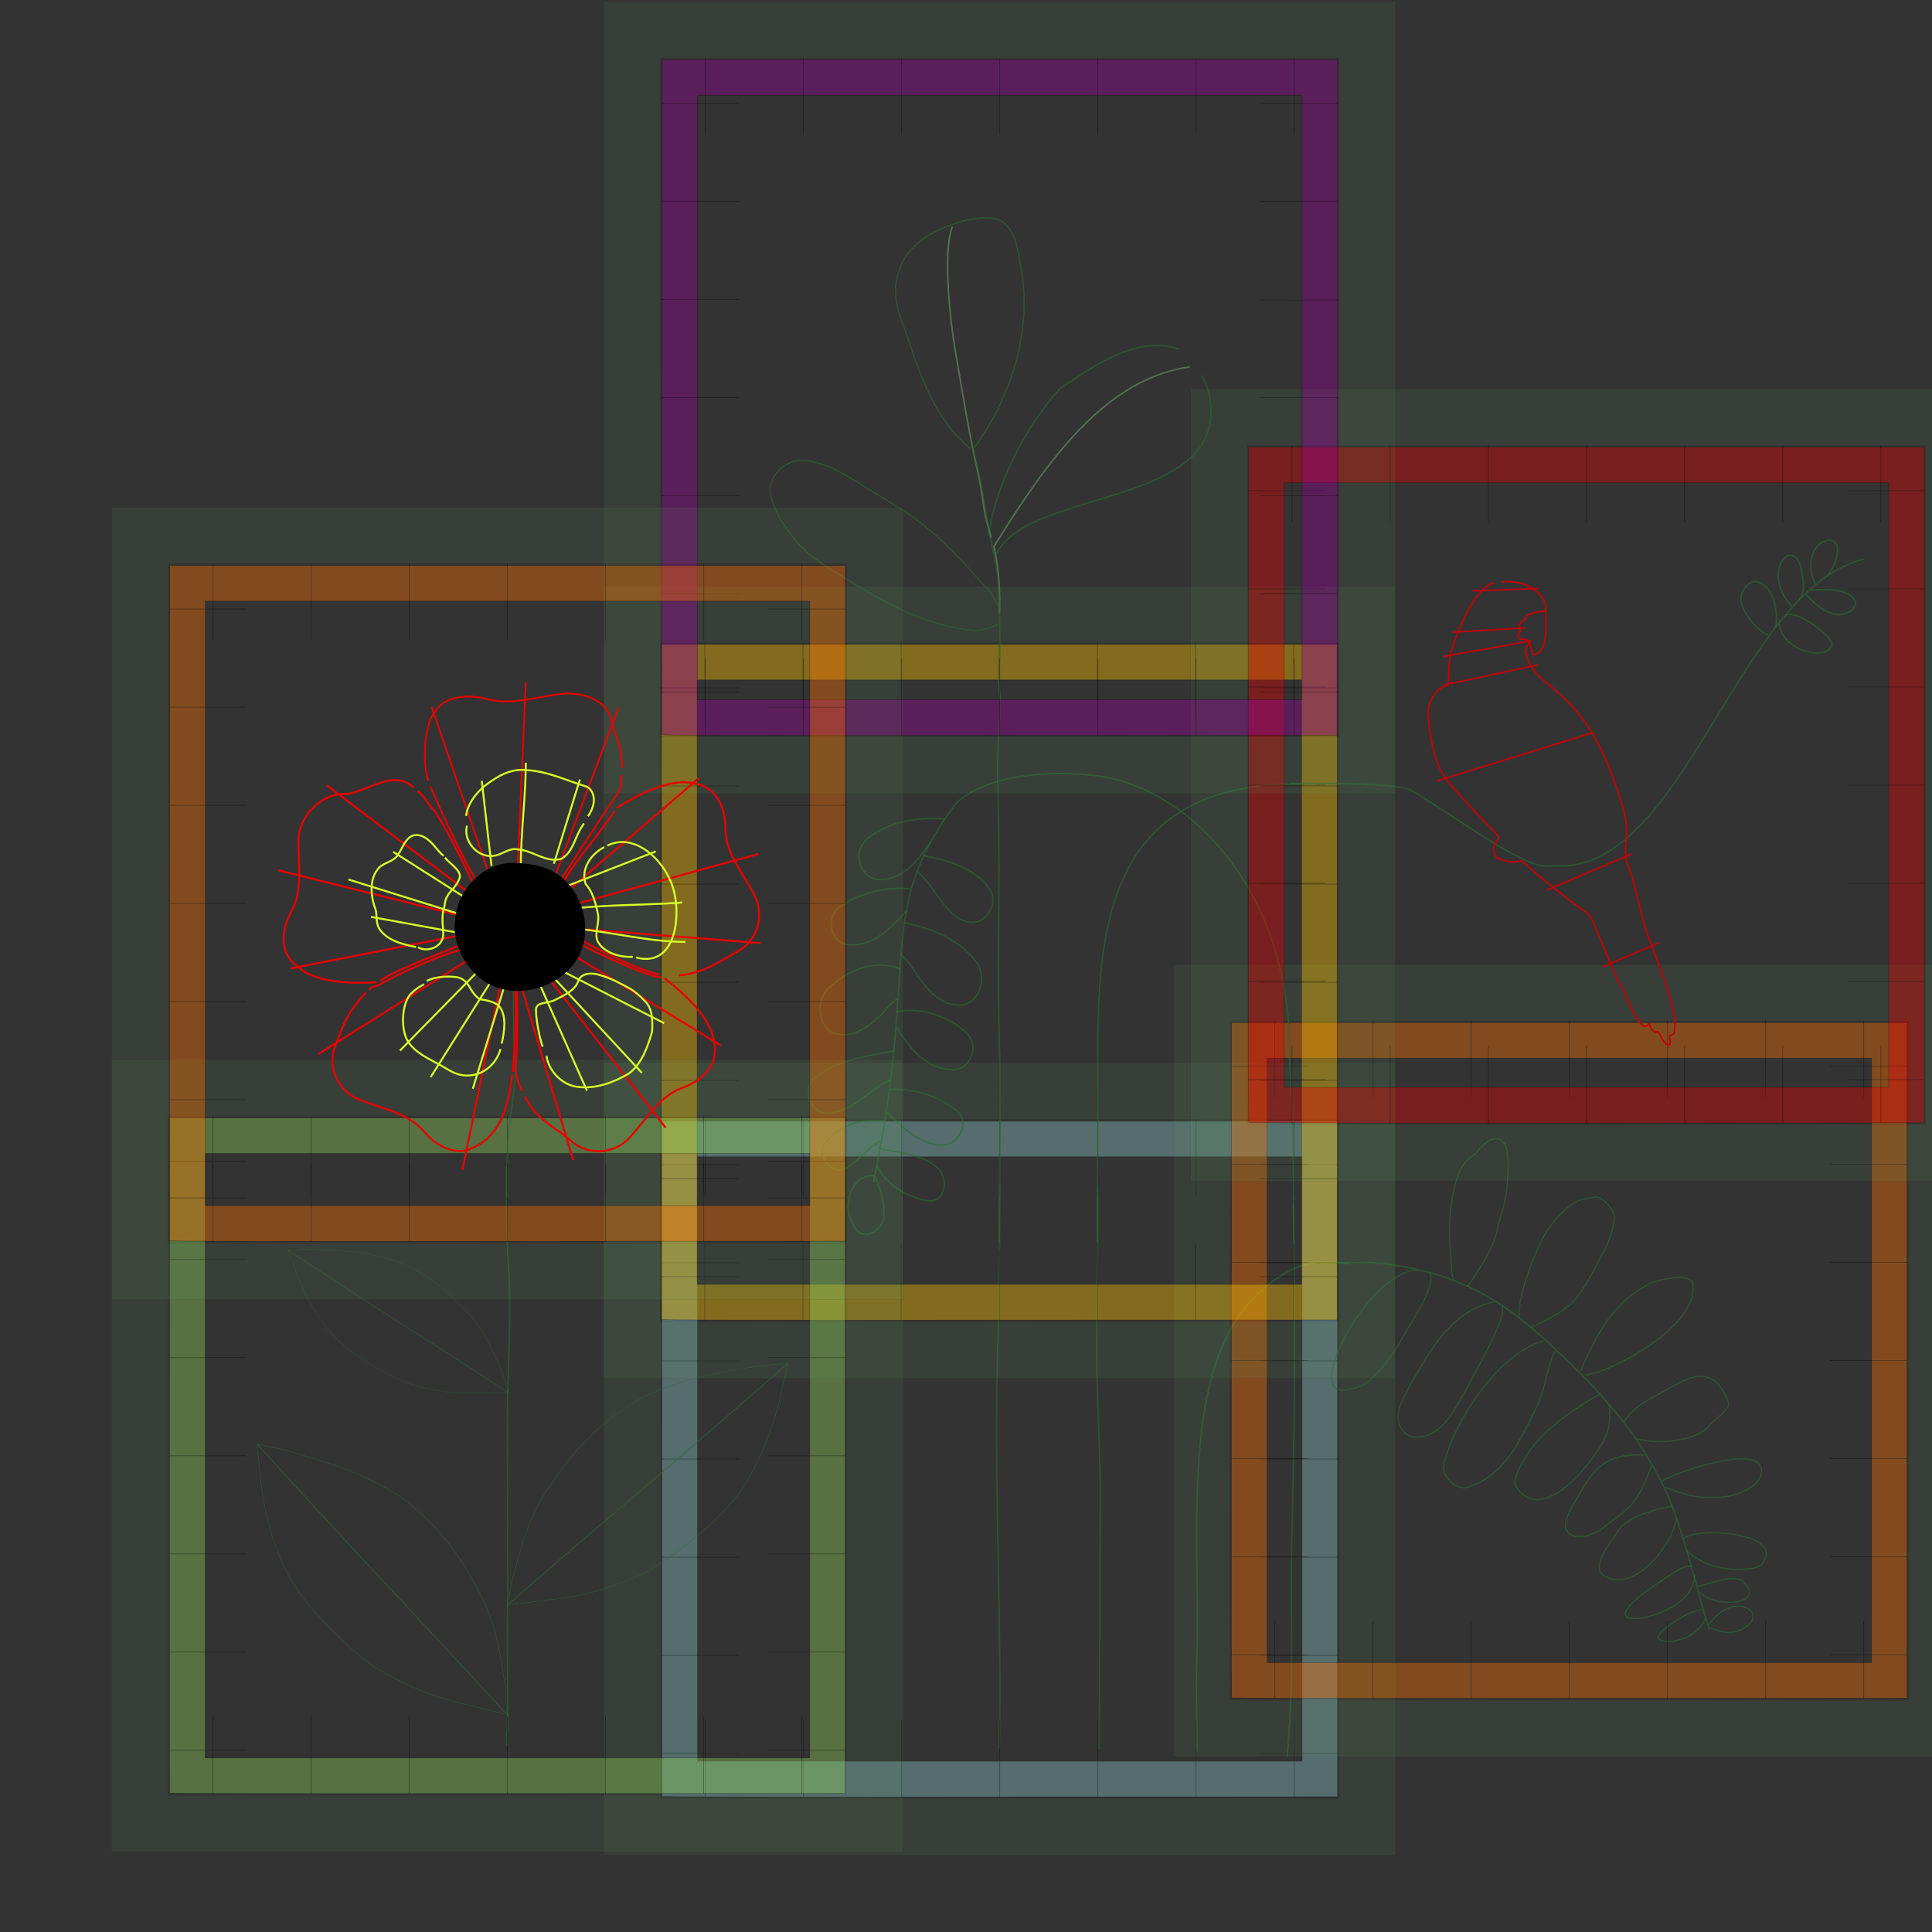
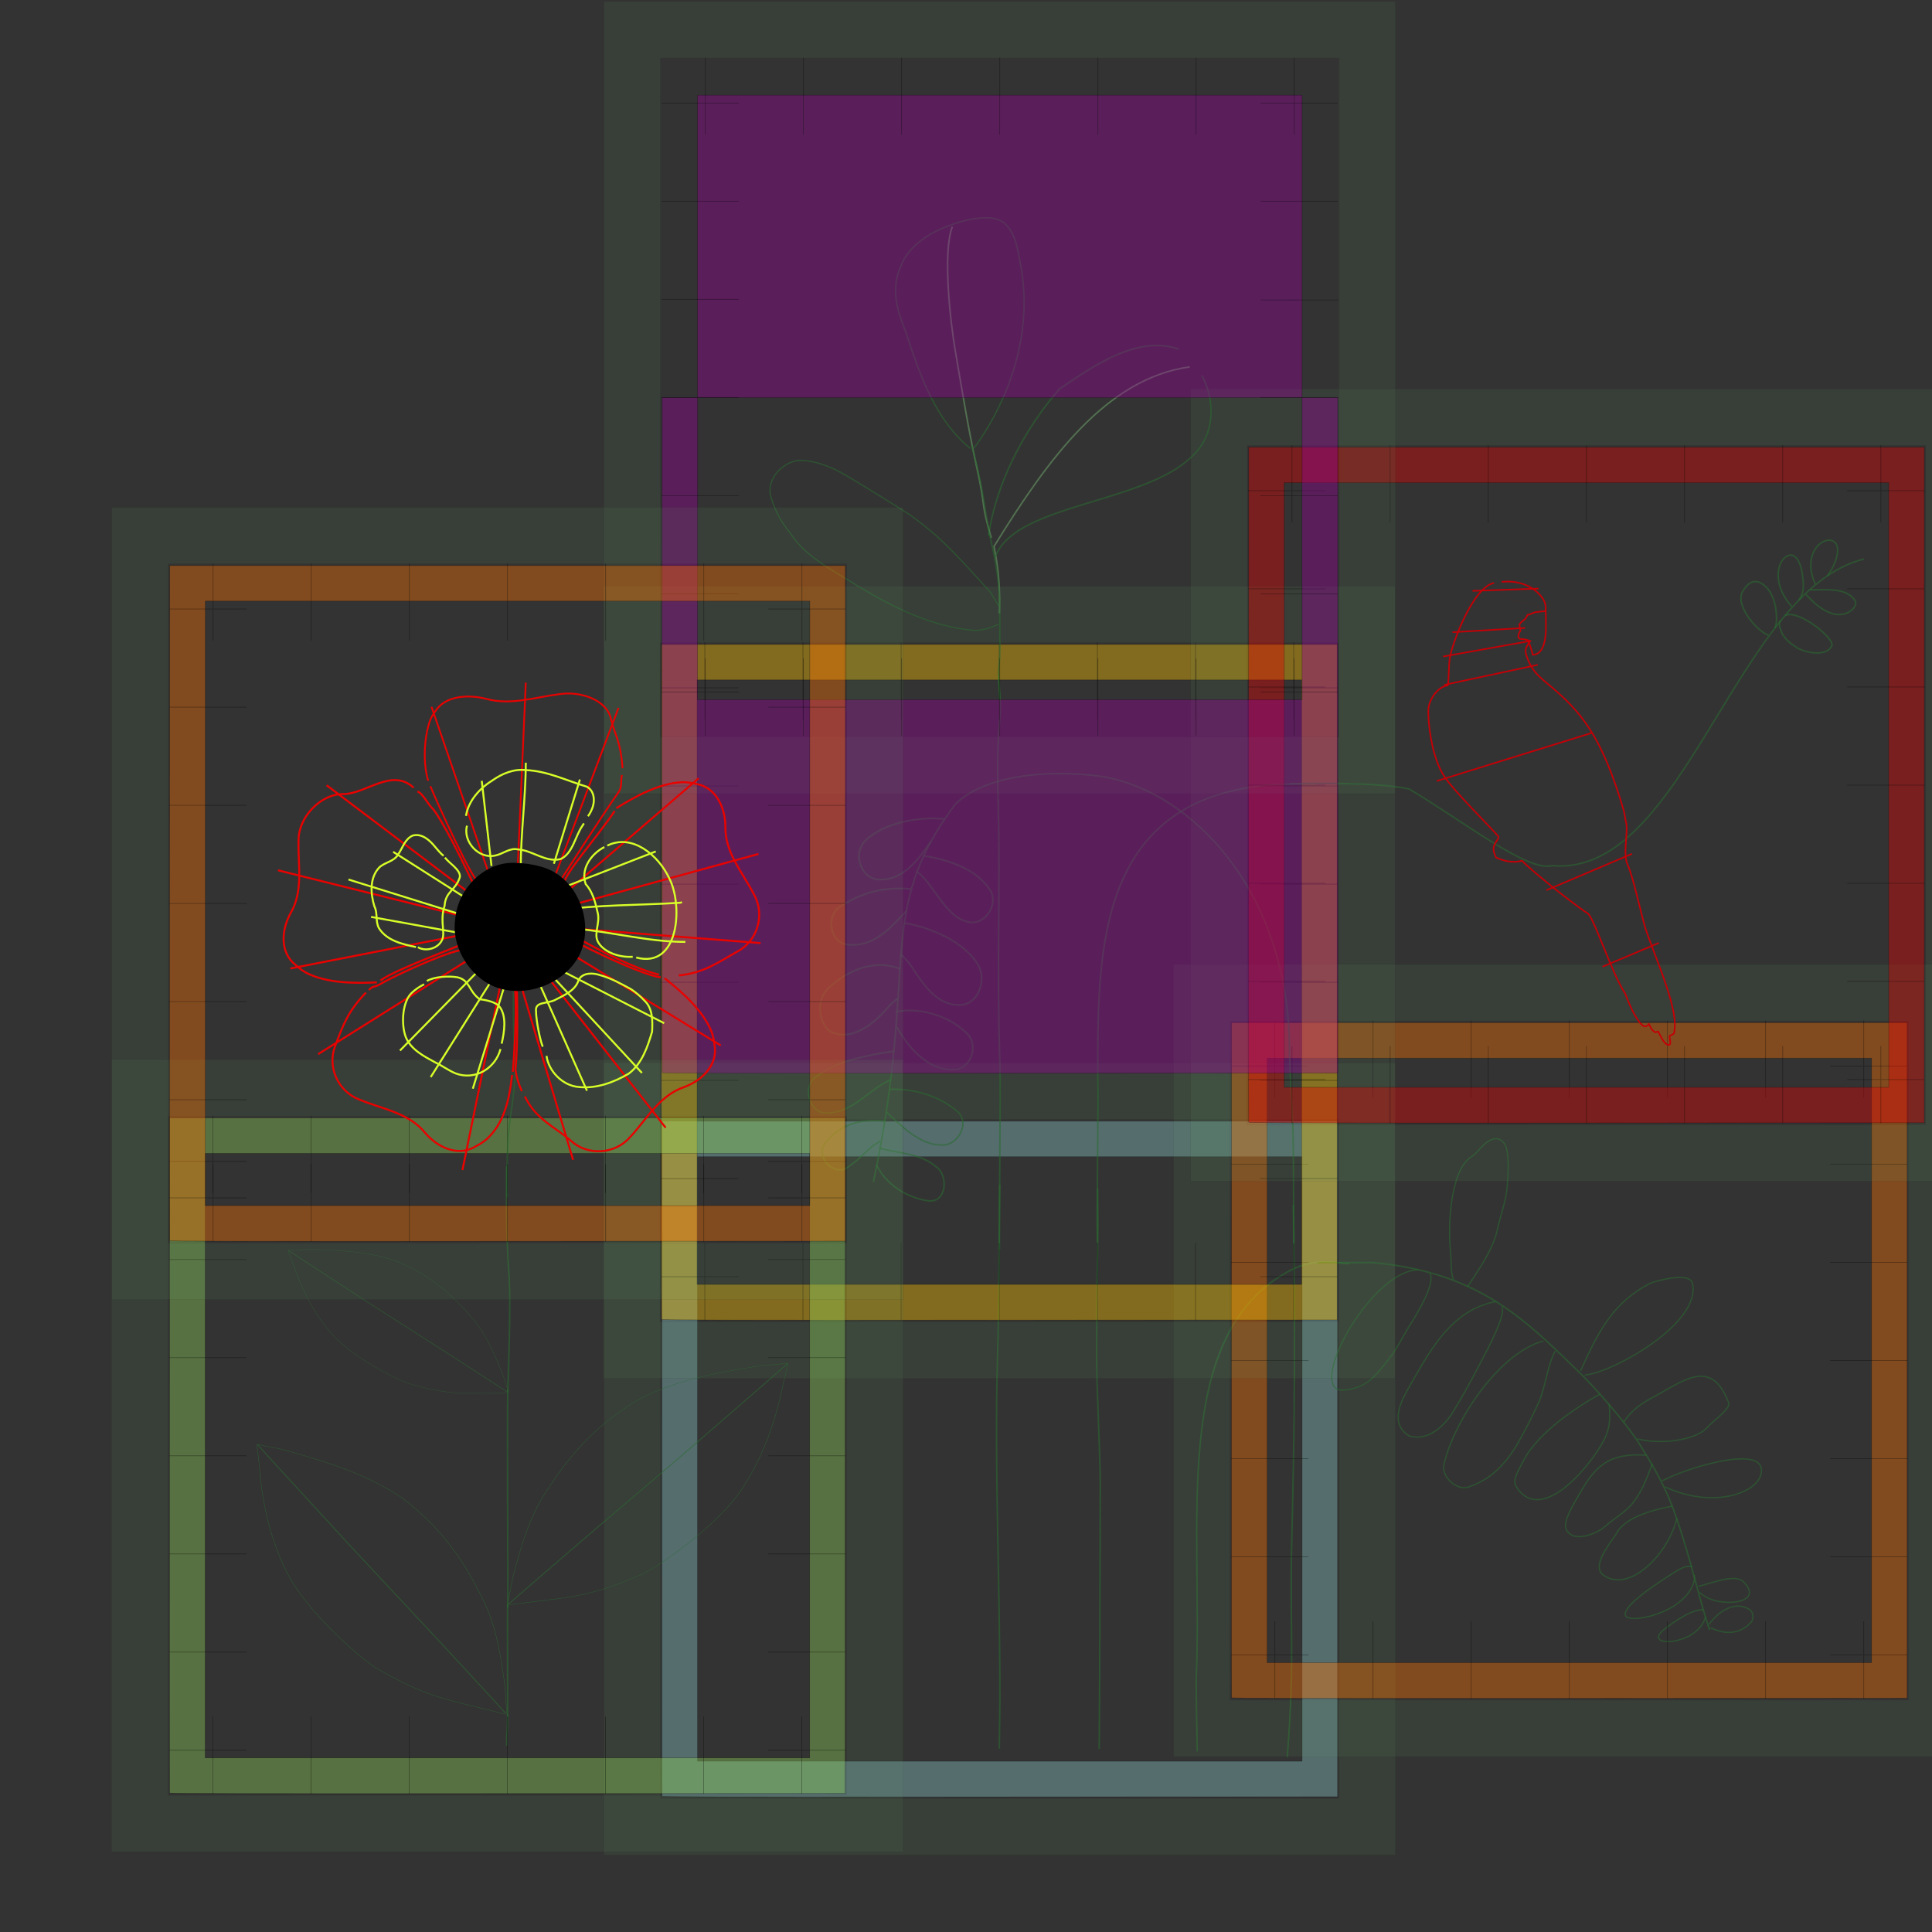
<svg xmlns="http://www.w3.org/2000/svg" xmlns:ns1="http://sodipodi.sourceforge.net/DTD/sodipodi-0.dtd" xmlns:ns2="http://www.inkscape.org/namespaces/inkscape" xmlns:ns3="http://inkstitch.org/namespace" xmlns:xlink="http://www.w3.org/1999/xlink" width="500mm" height="500mm" viewBox="0 0 500 500" version="1.1" id="svg196" ns1:docname="large-leafy-skirt-V2.svg" ns2:version="1.3 (0e150ed6c4, 2023-07-21)" xml:space="preserve" ns2:export-filename="large-leafy-skirt-V2.png" ns2:export-xdpi="100" ns2:export-ydpi="100">
  <rect x="0" y="0" width="500" height="500" fill="#333333" stroke="none" />
  <ns1:namedview id="namedview198" pagecolor="#ffffff" bordercolor="#666666" borderopacity="1.0" ns2:showpageshadow="2" ns2:pageopacity="0.0" ns2:pagecheckerboard="0" ns2:deskcolor="#d1d1d1" showgrid="false" ns2:document-units="mm" ns2:zoom="0.77638727" ns2:cx="1024.6175" ns2:cy="908.05198" ns2:window-width="2755" ns2:window-height="1971" ns2:window-x="1714" ns2:window-y="61" ns2:window-maximized="0" ns2:current-layer="g62" />
  <defs id="defs200">
    <marker orient="auto" id="inkstitch-needle-point">
      <circle cx="0" cy="0" r="1.5" style="opacity:0.8;fill:context-stroke" id="circle15" />
    </marker>
    <symbol id="inkstitch_ignore_object">
      <title id="title25366">Ignore object when generating stitch plan</title>
      <path ns2:connector-curvature="0" style="opacity:1;vector-effect:none;fill:#fafafa;fill-opacity:1;fill-rule:evenodd;stroke:#ff0000;stroke-width:1.065;stroke-linecap:round;stroke-linejoin:miter;stroke-miterlimit:4;stroke-dasharray:3.195, 3.195;stroke-dashoffset:0;stroke-opacity:1" d="m 9.247,-2.6e-6 c -1.9e-6,5.107 -4.14,9.247 -9.247,9.247 C -5.107,9.247 -9.247,5.107 -9.247,-2.6e-6 c 10e-8,-2.452 0.974,-4.804 2.708,-6.538 1.734,-1.734 4.086,-2.708 6.538,-2.708 C 5.107,-9.247 9.247,-5.107 9.247,-2.6e-6 v 0" id="inkstitch_path25368" ns1:nodetypes="csssscc" />
      <path style="color:#000000;font-style:normal;font-variant:normal;font-weight:normal;font-stretch:normal;font-size:medium;line-height:normal;font-family:sans-serif;font-variant-ligatures:normal;font-variant-position:normal;font-variant-caps:normal;font-variant-numeric:normal;font-variant-alternates:normal;font-feature-settings:normal;text-indent:0;text-align:start;text-decoration:none;text-decoration-line:none;text-decoration-style:solid;text-decoration-color:#000000;letter-spacing:normal;word-spacing:normal;text-transform:none;writing-mode:lr-tb;direction:ltr;text-orientation:mixed;dominant-baseline:auto;baseline-shift:baseline;text-anchor:start;white-space:normal;shape-padding:0;clip-rule:nonzero;display:inline;overflow:visible;visibility:visible;opacity:1;isolation:auto;mix-blend-mode:normal;color-interpolation:sRGB;color-interpolation-filters:linearRGB;solid-color:#000000;solid-opacity:1;vector-effect:none;fill:#ff0000;fill-opacity:1;fill-rule:nonzero;stroke:none;stroke-width:2.365;stroke-linecap:butt;stroke-linejoin:round;stroke-miterlimit:4;stroke-dasharray:none;stroke-dashoffset:0;stroke-opacity:1;paint-order:fill markers stroke;color-rendering:auto;image-rendering:auto;shape-rendering:auto;text-rendering:auto;enable-background:accumulate" d="M 5.967,-7.182 -7.511,5.807 c -0.173,0.167 -0.121,0.382 0.051,0.541 0.447,0.445 0.91,0.891 1.447,1.336 L 7.895,-5.754 c -0.445,-0.498 -0.763,-1.041 -1.341,-1.492 -0.13,-0.13 -0.385,-0.138 -0.587,0.064 z" id="inkstitch_path31147" ns2:connector-curvature="0" ns1:nodetypes="ccccccc" />
      <path style="color:#000000;font-style:normal;font-variant:normal;font-weight:normal;font-stretch:normal;font-size:medium;line-height:normal;font-family:sans-serif;font-variant-ligatures:normal;font-variant-position:normal;font-variant-caps:normal;font-variant-numeric:normal;font-variant-alternates:normal;font-feature-settings:normal;text-indent:0;text-align:start;text-decoration:none;text-decoration-line:none;text-decoration-style:solid;text-decoration-color:#000000;letter-spacing:normal;word-spacing:normal;text-transform:none;writing-mode:lr-tb;direction:ltr;text-orientation:mixed;dominant-baseline:auto;baseline-shift:baseline;text-anchor:start;white-space:normal;shape-padding:0;clip-rule:nonzero;display:inline;overflow:visible;visibility:visible;opacity:1;isolation:auto;mix-blend-mode:normal;color-interpolation:sRGB;color-interpolation-filters:linearRGB;solid-color:#000000;solid-opacity:1;vector-effect:none;fill:#ff0000;fill-opacity:1;fill-rule:nonzero;stroke:none;stroke-width:2.365;stroke-linecap:butt;stroke-linejoin:round;stroke-miterlimit:4;stroke-dasharray:none;stroke-dashoffset:0;stroke-opacity:1;paint-order:fill markers stroke;color-rendering:auto;image-rendering:auto;shape-rendering:auto;text-rendering:auto;enable-background:accumulate" d="m -6.378,-7.386 c -0.416,0.369 -0.833,0.822 -1.249,1.291 L 5.934,7.799 7.627,6.148 -5.621,-7.426 c -0.194,-0.194 -0.549,-0.191 -0.756,0.04 z" inkstitch_id="path31147-7" ns2:connector-curvature="0" ns1:nodetypes="cccccc" id="path19494" />
    </symbol>
  </defs>
  <g id="g62" ns2:label="Design 1" transform="translate(-44.8, 0)" ns2:groupmode="layer" style="display:inline">
    <path style="opacity:0.559;fill:none;stroke:#2a6c31;stroke-width:0.4;stroke-dasharray:none" d="m 377.921,454.791 c 2.09,-26.166 0.607,-33.219 1.178,-55.74 0.84,-33.138 0.898,-55.059 0.403,-87.257" id="path23" ns3:running_stitch_length_mm="4" ns3:bean_stitch_repeats="2" ns3:running_stitch_tolerance_mm="1.5" ns1:nodetypes="csc" ns3:lock_start="back_forth" ns3:lock_end="back_forth" ns3:lock_start_scale_mm="1.4" ns3:lock_end_scale_mm="1.4" />
    <path style="display:inline;opacity:0.559;fill:none;stroke:#2a6c31;stroke-width:0.4;stroke-dasharray:none;-ms-transform:rotate(360deg);-webkit-transform:rotate(360deg)" d="m 354.661,453.286 c -0.042,-1.97 -0.36,-17.206 -0.271,-19.196 1.76,-39.386 -6.964,-88.987 24.394,-105.341 6.713,-3.501 12.666,-1.715 15.197,-1.715" id="path52" ns3:running_stitch_length_mm="4" ns3:bean_stitch_repeats="2" ns3:running_stitch_tolerance_mm="1.5" ns1:nodetypes="cssc" ns3:lock_start_scale_mm="1.4" ns3:lock_end_scale_mm="1.4" />
    <path style="opacity:0.559;fill:none;stroke:#2a6c31;stroke-width:0.4;stroke-dasharray:none" d="m 329.273,452.624 c 0.147,-18.146 0.211,-40.342 0.273,-67.929 0.02,-8.912 -0.999,-25.17 -0.936,-34.931 0.065,-10.066 0.002,-14.335 0.271,-27.749 0.134,-6.678 0.006,-7.953 -0.007,-14.438" id="path1" ns1:nodetypes="csssc" ns3:running_stitch_length_mm="4" ns3:bean_stitch_repeats="2" ns3:running_stitch_tolerance_mm="1.5" ns3:lock_start_scale_mm="1.4" ns3:lock_end_scale_mm="1.4" />
    <path style="display:inline;opacity:0.559;fill:none;stroke:#2a6c31;stroke-width:0.4;stroke-dasharray:none;-ms-transform:rotate(360deg);-webkit-transform:rotate(360deg)" d="m 303.419,452.529 c 0.021,-3.051 0.141,-9.114 0.147,-12.505 0.053,-30.857 -1.434,-59.791 -0.616,-88.483 0.436,-15.295 0.418,-30.394 0.584,-44.979" id="path50" ns3:bean_stitch_repeats="2" ns3:running_stitch_length_mm="4" ns3:running_stitch_tolerance_mm="1.5" ns1:nodetypes="ccsc" ns3:lock_start_scale_mm="1.4" ns3:lock_end_scale_mm="1.4" />
    <g id="g28-6" ns2:label="cadre bleu" style="-ms-transform:rotate(360deg);-webkit-transform:rotate(360deg)" transform="translate(193.526, 267.604)">
      <path style="opacity:0.1;fill:#6ba168;stroke:#000000;stroke-width:0.123;stroke-dasharray:none" d="M 7.562,110 V 7.48 H 110 212.438 V 110 212.52 H 110 7.562 Z m 190.219,0 V 22.138 H 110 22.219 V 110 197.862 H 110 197.781 Z" id="path19-15" ns2:label="plastic frame" />
      <g id="command_group5883" ns2:label="Commande Ink/Stitch: Ignore this object (do not stitch)" transform="scale(0.265, 0.265)" style="display:none">
        <path id="command_connector7360" d="m 297.892,-1.693 8.46,29.964" style="fill:none;stroke:#000000;stroke-width:1px;stroke-opacity:0.5" ns2:connection-start="#command_use3538" ns2:connection-end="#path19-15" ns2:label="connecteur" ns2:connector-type="polyline" ns2:connector-curvature="0" />
        <use id="command_use3538" xlink:href="#inkstitch_ignore_object" height="100%" width="100%" x="297.89" y="-1.728" ns2:label="marqueur de commande" />
      </g>
      <path style="opacity:0.387;fill:#8bcbcb;stroke:#000000;stroke-width:0.123;stroke-dasharray:none" d="m 22.608,197.265 c -0.042,-0.112 -0.058,-39.466 -0.036,-87.453 l 0.042,-87.25 h 87.412 87.412 v 87.412 87.412 l -87.377,0.041 c -69.816,0.033 -87.392,-8e-5 -87.454,-0.163 z M 188.25,109.974 V 31.75 H 110.026 31.802 v 78.224 78.224 h 78.224 78.224 z" id="path20-5" ns2:label="safety margin" />
      <g id="command_group2084" ns2:label="Commande Ink/Stitch: Ignore this object (do not stitch)" transform="scale(0.265, 0.265)" style="display:none">
        <path id="command_connector2207" d="m 407.722,55.307 0.667,29.964" style="fill:none;stroke:#000000;stroke-width:1px;stroke-opacity:0.5" ns2:connection-start="#command_use5998" ns2:connection-end="#path20-5" ns2:label="connecteur" ns2:connector-type="polyline" ns2:connector-curvature="0" />
        <use id="command_use5998" xlink:href="#inkstitch_ignore_object" height="100%" width="100%" x="407.719" y="55.272" ns2:label="marqueur de commande" />
      </g>
-       <path id="path38-4" style="opacity:0.303;fill:none;stroke:#000000;stroke-width:0.2;stroke-dasharray:none" d="m 177.5,33.8 h 20 m -20,152.4 h 20 m -20,-25.4 h 20 m -20,-101.6 h 20 m -20,76.2 h 20 m -20,-50.8 h 20 m -20,25.4 h 20 M 22.5,33.8 h 20 m -20,152.4 h 20 m -20,-25.4 h 20 M 22.5,59.2 h 20 m -20,76.2 h 20 m -20,-50.8 h 20 m -20,25.4 h 20 m 143.7,67.5 v 20 m -152.4,-20 v 20 m 25.4,-20 v 20 m 101.6,-20 v 20 m -76.2,-20 v 20 m 50.8,-20 v 20 m -25.4,-20 v 20 M 186.2,22 V 42 M 33.8,22 V 42 M 59.2,22 V 42 M 160.8,22 V 42 M 84.6,22 V 42 M 135.4,22 V 42 M 110,22 v 20" />
      <g id="command_group5787" ns2:label="Commande Ink/Stitch: Ignore this object (do not stitch)" transform="scale(0.265, 0.265)" style="display:none">
        <path id="command_connector1807" d="m 304.155,53.185 15.593,50.529" style="fill:none;stroke:#000000;stroke-width:1px;stroke-opacity:0.5" ns2:connection-start="#command_use5076" ns2:connection-end="#path38-4" ns2:label="connecteur" ns2:connector-type="polyline" ns2:connector-curvature="0" />
        <use id="command_use5076" xlink:href="#inkstitch_ignore_object" height="100%" width="100%" x="304.153" y="53.15" ns2:label="marqueur de commande" />
      </g>
    </g>
  </g>
  <g ns2:groupmode="layer" id="layer1" ns2:label="Design 2 droite" style="display:inline" transform="translate(28.288, 405.252)">
    <g id="g71">
      <path style="opacity:0.559;fill:none;stroke:#2a6c31;stroke-width:0.4;stroke-dasharray:none" d="m 312.696,-78.472 c 5.527,0.002 10.976,0.008 13.957,-0.044 28.586,2.431 40.64,15.731 54.709,29.341 4.301,4.349 11.476,12.651 14.459,17.351 6.939,10.933 8.658,15.775 11.177,23.75 3.262,10.328 4.883,18.115 7.158,24.623" id="path62" ns3:bean_stitch_repeats="2" ns3:running_stitch_length_mm="4" ns3:running_stitch_tolerance_mm="1.5" ns3:lock_start="back_forth" ns3:lock_start_scale_mm="1.5" ns3:lock_end="back_forth" ns3:lock_end_scale_mm="1.5" ns1:nodetypes="cccssc" />
      <path style="opacity:0.559;fill:none;stroke:#2a6c31;stroke-width:0.329;stroke-dasharray:none" d="m 341.764,-75.642 c 1.366,2.01 -2.104,8.554 -5.149,13.296 -1.803,2.808 -3.094,5.757 -5.202,8.447 -3.74,4.773 -5.73,7.733 -11.745,8.391 -10.521,1.151 6.29,-30.732 19.059,-31.13" id="path3" ns1:nodetypes="csssc" ns3:bean_stitch_repeats="2" ns3:running_stitch_length_mm="4" ns3:lock_start="back_forth" ns3:lock_start_scale_mm="1.4" ns3:lock_end="back_forth" ns3:lock_end_scale_mm="1.4" />
      <path style="opacity:0.559;fill:none;stroke:#2a6c31;stroke-width:0.329;stroke-dasharray:none" d="m 351.488,-72.212 c 3.018,-4.628 6.671,-9.674 7.833,-15.197 0.691,-3.289 2.046,-6.73 2.375,-10.073 0.204,-2.081 0.675,-7.221 -0.071,-10.397 -0.579,-2.466 -2.7,-3.762 -5.439,-1.51 -1.916,1.575 -1.912,2.346 -3.703,3.515 -5.653,3.689 -6.056,18.639 -5.369,24.467 0.248,2.106 -0.054,5.447 0.765,7.35" id="path9" ns1:nodetypes="cssssssc" ns3:bean_stitch_repeats="2" ns3:running_stitch_length_mm="4" ns3:lock_start="back_forth" ns3:lock_start_scale_mm="1.4" ns3:lock_end="back_forth" ns3:lock_end_scale_mm="1.4" />
      <path style="opacity:0.559;fill:none;stroke:#2a6c31;stroke-width:0.329;stroke-dasharray:none" d="m 360.425,-67.098 c 1.094,2.358 -3.989,11.491 -6.475,16.254 -1.84,3.526 -4.098,7.624 -6.214,11.02 -2.228,3.576 -6.43,7.687 -11.33,6.182 -5.506,-3.375 -1.683,-9.721 0.189,-13.012 5.821,-10.228 11.128,-19.632 22.278,-21.766" id="path4" ns1:nodetypes="csscsc" ns3:bean_stitch_repeats="2" ns3:running_stitch_length_mm="4" ns3:lock_start="back_forth" ns3:lock_start_scale_mm="1.4" ns3:lock_end="back_forth" ns3:lock_end_scale_mm="1.4" />
-       <path style="opacity:0.559;fill:none;stroke:#2a6c31;stroke-width:0.329;stroke-dasharray:none" d="m 367.838,-61.583 c 1.178,-0.85 8.743,-3.692 11.858,-7.751 3.238,-4.22 4.392,-7.324 7.12,-12.022 1.152,-1.985 3.133,-7.585 2.584,-9.871 -0.035,-0.144 -2.616,-4.649 -5.01,-4.194 -2.599,0.494 -6.04,-0.195 -12.22,8.591 -2.298,3.266 -7.917,16.65 -7.301,22.86" id="path8" ns1:nodetypes="csssssc" ns3:bean_stitch_repeats="2" ns3:running_stitch_length_mm="4" ns3:lock_start="back_forth" ns3:lock_start_scale_mm="1.4" ns3:lock_end="back_forth" ns3:lock_end_scale_mm="1.4" />
      <path style="opacity:0.559;fill:none;stroke:#2a6c31;stroke-width:0.329;stroke-dasharray:none" d="m 374.189,-55.62 c -2.15,4.118 -2.467,9.411 -4.402,13.64 -1.333,2.914 -3.756,7.722 -5.418,10.512 -4.299,7.214 -8.689,9.746 -12.758,11.088 -2.758,0.909 -6.96,-2.525 -6.189,-5.932 2.443,-10.798 13.958,-28.697 25.736,-31.894" id="path5" ns1:nodetypes="cssssc" ns3:bean_stitch_repeats="2" ns3:running_stitch_length_mm="4" ns3:lock_start="back_forth" ns3:lock_start_scale_mm="1.4" ns3:lock_end="back_forth" ns3:lock_end_scale_mm="1.4" />
      <path style="opacity:0.559;fill:none;stroke:#2a6c31;stroke-width:0.329;stroke-dasharray:none" d="m 381.821,-49.374 c 7.048,-0.568 30.362,-13.392 27.885,-23.795 -0.737,-3.097 -10.046,-0.449 -11.205,0.166 -9.662,5.126 -13.359,12.851 -17.75,22.562" id="path7" ns1:nodetypes="cssc" ns3:bean_stitch_repeats="2" ns3:running_stitch_length_mm="4" ns3:lock_start="back_forth" ns3:lock_start_scale_mm="1.4" ns3:lock_end="back_forth" ns3:lock_end_scale_mm="1.4" />
      <path style="opacity:0.559;fill:none;stroke:#2a6c31;stroke-width:0.329;stroke-dasharray:none" d="m 388.168,-41.91 c -0.046,0.868 0.766,4.777 -0.982,8.601 -2.421,5.296 -13.528,19.988 -20.822,15.228 -0.951,-0.621 -1.947,-1.713 -2.516,-2.988 -0.628,-1.408 1.546,-5.016 2.161,-6.197 3.932,-7.556 14.431,-14.246 19.738,-17.186" id="path6" ns1:nodetypes="cssssc" ns3:bean_stitch_repeats="2" ns3:running_stitch_length_mm="4" ns3:lock_start="back_forth" ns3:lock_start_scale_mm="1.4" ns3:lock_end="back_forth" ns3:lock_end_scale_mm="1.4" />
      <path style="opacity:0.559;fill:none;stroke:#2a6c31;stroke-width:0.329;stroke-dasharray:none" d="m 391.974,-37.244 c 2.058,-3.257 4.858,-4.958 7.482,-6.362 7.717,-4.128 15.16,-10.538 19.607,1.36 0.611,1.636 -4.143,4.774 -5.557,6.451 -2.322,2.754 -10.576,4.695 -18.098,2.941" id="path10" ns1:nodetypes="csssc" ns3:bean_stitch_repeats="2" ns3:running_stitch_length_mm="4" ns3:lock_start="back_forth" ns3:lock_start_scale_mm="1.4" ns3:lock_end="back_forth" ns3:lock_end_scale_mm="1.4" />
      <path style="opacity:0.559;fill:none;stroke:#2a6c31;stroke-width:0.329;stroke-dasharray:none" d="m 397.815,-28.645 c -11.221,-0.823 -14.092,4.354 -18.187,11.482 -3.379,5.882 -3.401,7.565 -1.474,8.99 1.923,1.423 6.37,0.134 8.827,-1.951 5.573,-4.729 8.095,-4.333 12.331,-16.315" id="path11" ns1:nodetypes="csssc" ns3:bean_stitch_repeats="2" ns3:running_stitch_length_mm="4" ns3:lock_start="back_forth" ns3:lock_start_scale_mm="1.4" ns3:lock_end="back_forth" ns3:lock_end_scale_mm="1.4" />
      <path style="opacity:0.559;fill:none;stroke:#2a6c31;stroke-width:0.329;stroke-dasharray:none" d="m 401.861,-21.975 c 5.204,-2.982 24.781,-9.181 25.677,-3.237 0.872,5.787 -11.685,10.93 -24.868,4.78" id="path12" ns1:nodetypes="csc" ns3:bean_stitch_repeats="2" ns3:running_stitch_length_mm="4" ns3:lock_start="back_forth" ns3:lock_start_scale_mm="1.4" ns3:lock_end="back_forth" ns3:lock_end_scale_mm="1.4" />
      <path style="opacity:0.559;fill:none;stroke:#2a6c31;stroke-width:0.329;stroke-dasharray:none" d="m 405.687,-12.295 c -2.368,9.558 -12.452,19.393 -19.016,14.687 -2.975,-2.133 0.879,-7.187 3.229,-10.522 2.333,-4.874 11.021,-6.626 14.601,-7.341" id="path13" ns1:nodetypes="cacc" ns3:bean_stitch_repeats="2" ns3:running_stitch_length_mm="4" ns3:lock_start="back_forth" ns3:lock_start_scale_mm="1.4" ns3:lock_end="back_forth" ns3:lock_end_scale_mm="1.4" />
-       <path style="opacity:0.559;fill:none;stroke:#2a6c31;stroke-width:0.329;stroke-dasharray:none" d="m 407.372,-7.038 c 3.051,-2.974 24.342,-1.894 21.111,5.368 -0.977,2.196 -2.819,2.283 -4.577,2.449 -6.176,0.582 -11.655,-0.967 -15.812,-4.847" id="path14" ns1:nodetypes="cssc" ns3:bean_stitch_repeats="2" ns3:running_stitch_length_mm="4" ns3:lock_start="back_forth" ns3:lock_start_scale_mm="1.4" ns3:lock_end="back_forth" ns3:lock_end_scale_mm="1.4" />
      <path style="opacity:0.559;fill:none;stroke:#2a6c31;stroke-width:0.329;stroke-dasharray:none" d="m 409.727,0.221 c -1.654,-0.413 -2.715,0.133 -7.002,2.917 -8.482,5.508 -10.951,8.512 -10.33,9.734 0.762,1.501 6.785,0.659 11.457,-1.873 3.884,-2.105 6.648,-5.485 6.385,-8.682" id="path15" ns1:nodetypes="csssc" ns3:bean_stitch_repeats="2" ns3:running_stitch_length_mm="4" ns3:lock_start="back_forth" ns3:lock_start_scale_mm="1.4" ns3:lock_end="back_forth" ns3:lock_end_scale_mm="1.4" />
      <path style="opacity:0.559;fill:none;stroke:#2a6c31;stroke-width:0.329;stroke-dasharray:none" d="m 411.309,5.258 c 2.744,-0.512 9.288,-3.379 11.558,-1.198 2.797,2.688 1.668,4.603 -1.493,5.188 -2.848,0.527 -7.468,-0.01 -9.777,-2.388" id="path16" ns1:nodetypes="cssc" ns3:bean_stitch_repeats="2" ns3:running_stitch_length_mm="4" ns3:lock_start="back_forth" ns3:lock_start_scale_mm="1.4" ns3:lock_end="back_forth" ns3:lock_end_scale_mm="1.4" />
      <path style="opacity:0.559;fill:none;stroke:#2a6c31;stroke-width:0.329;stroke-dasharray:none" d="m 412.577,11.404 c -2.366,-0.406 -7.152,2.57 -10.336,5.164 -5.72,4.66 8.953,4.247 10.882,-3.462" id="path17" ns1:nodetypes="csc" ns3:bean_stitch_repeats="2" ns3:running_stitch_length_mm="4" ns3:lock_start="back_forth" ns3:lock_start_scale_mm="1.4" ns3:lock_end="back_forth" ns3:lock_end_scale_mm="1.4" />
      <path style="opacity:0.559;fill:none;stroke:#2a6c31;stroke-width:0.329;stroke-dasharray:none" d="m 413.98,15.117 c 3.687,-4.803 7.852,-5.755 10.635,-3.707 0.91,0.669 0.958,2.364 0.372,3.047 -2.902,3.381 -6.927,3.323 -10.564,1.564" id="path18" ns1:nodetypes="cssc" ns3:bean_stitch_repeats="2" ns3:running_stitch_length_mm="4" ns3:lock_start="back_forth" ns3:lock_start_scale_mm="1.4" ns3:lock_end="back_forth" ns3:lock_end_scale_mm="1.4" />
    </g>
    <g id="g57" ns2:label="cadre orange" transform="translate(267.837, -163.152)" style="-ms-transform:rotate(360deg);-webkit-transform:rotate(360deg)">
      <path style="opacity:0.1;fill:#6ba168;stroke:#000000;stroke-width:0.123;stroke-dasharray:none" d="M 7.562,110 V 7.48 H 110 212.438 V 110 212.52 H 110 7.562 Z m 190.219,0 V 22.138 H 110 22.219 V 110 197.862 H 110 197.781 Z" id="path51" ns2:label="plastic frame" />
      <g id="command_group8282" ns2:label="Commande Ink/Stitch: Ignore this object (do not stitch)" transform="matrix(0.265 0 0 0.265 -440 -218)" style="display:none">
        <path id="command_connector8070" d="m 2050.179,822.244 2.05,29.965" style="fill:none;stroke:#000000;stroke-width:1px;stroke-opacity:0.5" ns2:connection-start="#command_use9408" ns2:connection-end="#path51" ns2:label="connecteur" ns2:connector-type="polyline" ns2:connector-curvature="0" />
        <use id="command_use9408" xlink:href="#inkstitch_ignore_object" height="100%" width="100%" x="2050.176" y="822.209" ns2:label="marqueur de commande" />
      </g>
      <path style="opacity:0.387;fill:#ff7200;stroke:#000000;stroke-width:0.123;stroke-dasharray:none" d="m 22.608,197.265 c -0.042,-0.112 -0.058,-39.466 -0.036,-87.453 l 0.042,-87.25 h 87.412 87.412 v 87.412 87.412 l -87.377,0.041 c -69.816,0.033 -87.392,-8e-5 -87.454,-0.163 z M 188.25,109.974 V 31.75 H 110.026 31.802 v 78.224 78.224 h 78.224 78.224 z" id="path53" ns2:label="safety margin" />
      <g id="command_group8017" ns2:label="Commande Ink/Stitch: Ignore this object (do not stitch)" transform="matrix(0.265 0 0 0.265 -440 -218)" style="display:none">
        <path id="command_connector8795" d="m 2010.394,879.245 5.682,29.965" style="fill:none;stroke:#000000;stroke-width:1px;stroke-opacity:0.5" ns2:connection-start="#command_use6238" ns2:connection-end="#path53" ns2:label="connecteur" ns2:connector-type="polyline" ns2:connector-curvature="0" />
        <use id="command_use6238" xlink:href="#inkstitch_ignore_object" height="100%" width="100%" x="2010.391" y="879.209" ns2:label="marqueur de commande" />
      </g>
      <path id="path55" style="opacity:0.303;fill:none;stroke:#000000;stroke-width:0.2;stroke-dasharray:none" d="m 177.5,33.8 h 20 m -20,152.4 h 20 m -20,-25.4 h 20 m -20,-101.6 h 20 m -20,76.2 h 20 m -20,-50.8 h 20 m -20,25.4 h 20 M 22.5,33.8 h 20 m -20,152.4 h 20 m -20,-25.4 h 20 M 22.5,59.2 h 20 m -20,76.2 h 20 m -20,-50.8 h 20 m -20,25.4 h 20 m 143.7,67.5 v 20 m -152.4,-20 v 20 m 25.4,-20 v 20 m 101.6,-20 v 20 m -76.2,-20 v 20 m 50.8,-20 v 20 m -25.4,-20 v 20 M 186.2,22 V 42 M 33.8,22 V 42 M 59.2,22 V 42 M 160.8,22 V 42 M 84.6,22 V 42 M 135.4,22 V 42 M 110,22 v 20" />
      <g id="command_group6321" ns2:label="Commande Ink/Stitch: Ignore this object (do not stitch)" transform="matrix(0.265 0 0 0.265 -440 -218)" style="display:none">
        <path id="command_connector7646" d="m 2027.514,877.122 51.229,361.619" style="fill:none;stroke:#000000;stroke-width:1px;stroke-opacity:0.5" ns2:connection-start="#command_use9095" ns2:connection-end="#path55" ns2:label="connecteur" ns2:connector-type="polyline" ns2:connector-curvature="0" />
        <use id="command_use9095" xlink:href="#inkstitch_ignore_object" height="100%" width="100%" x="2027.511" y="877.087" ns2:label="marqueur de commande" />
      </g>
    </g>
  </g>
  <g id="g60" style="display:inline;-ms-transform:rotate(360deg);-webkit-transform:rotate(360deg)" transform="translate(-22.207, 358.23)" ns2:label="Design 3 milieu" ns2:groupmode="layer">
    <g id="g38" transform="translate(162.114, -577.765)" style="-ms-transform:rotate(360deg);-webkit-transform:rotate(360deg)">
      <path style="opacity:0.559;fill:none;stroke:#2a6c31;stroke-width:0.4;stroke-dasharray:none" d="m 210.945,547.531 c -0.093,-6.078 -0.045,-23.161 -0.239,-29.558 -0.215,-7.124 -0.832,-14.249 -0.896,-21.386 -0.36,-40.327 -25.195,-66.293 -48.668,-70.125 -15.104,-2.054 -31.086,0.181 -37.953,7.357 -20.9,28.092 -9.099,41.394 -21.053,97.596" id="path56" transform="translate(-16, -6)" ns1:nodetypes="cssccc" ns3:bean_stitch_repeats="2" ns3:running_stitch_length_mm="4" ns3:running_stitch_tolerance_mm="1.5" ns3:lock_start="back_forth" ns3:lock_start_scale_mm="1.5" ns3:lock_end="back_forth" ns3:lock_end_scale_mm="1.5" />
-       <path style="opacity:0.559;fill:none;stroke:#2a6c31;stroke-width:0.4;stroke-dasharray:none" d="m 86.371,523.815 c -5.971,-0.631 -8.46,8.165 -5.643,12.193 1.875,5.532 8.227,2.487 8.111,-2.263 0.174,-3.205 -0.993,-6.966 -2.387,-9.818" id="path24" ns3:running_stitch_length_mm="4" ns3:bean_stitch_repeats="2" ns3:running_stitch_tolerance_mm="1.5" ns1:nodetypes="cccc" />
      <path style="opacity:0.559;fill:none;stroke:#2a6c31;stroke-width:0.4;stroke-dasharray:none" d="m 86.921,520.981 c 2.396,5.049 7.822,8.504 13.268,9.305 4.997,0.755 5.43,-6.64 2.128,-8.836 -4.094,-3.478 -9.796,-3.416 -14.724,-4.792" id="path25" ns3:running_stitch_length_mm="4" ns3:bean_stitch_repeats="2" ns3:running_stitch_tolerance_mm="1.5" />
      <path style="opacity:0.559;fill:none;stroke:#2a6c31;stroke-width:0.4;stroke-dasharray:none" d="m 89.239,509.721 c -5.763,-0.787 -11.414,0.665 -15.024,4.983 -3.973,3.654 1.89,10.214 5.835,6.475 2.868,-1.81 4.827,-4.803 7.906,-6.314" id="path26" ns3:running_stitch_length_mm="4" ns3:bean_stitch_repeats="2" ns3:running_stitch_tolerance_mm="1.5" ns1:nodetypes="cccc" />
      <path style="opacity:0.559;fill:none;stroke:#2a6c31;stroke-width:0.4;stroke-dasharray:none" d="m 90.264,501.467 c 5.933,-0.316 12.56,1.551 17.16,5.361 4.174,2.898 0.669,9.447 -3.817,9.021 -5.482,-0.017 -10.319,-4.966 -14.079,-8.502" id="path27" ns3:running_stitch_length_mm="4" ns3:bean_stitch_repeats="2" ns3:running_stitch_tolerance_mm="1.5" ns1:nodetypes="cccc" />
      <path style="opacity:0.559;fill:none;stroke:#2a6c31;stroke-width:0.4;stroke-dasharray:none" d="m 91.525,491.54 c -6.856,1.112 -14.133,2.282 -19.888,6.442 -4.332,2.436 -2.084,10.224 2.862,9.577 6.562,-0.227 10.448,-6.168 16.139,-8.579" id="path28" ns3:running_stitch_length_mm="4" ns3:bean_stitch_repeats="2" ns3:running_stitch_tolerance_mm="1.5" ns1:nodetypes="cccc" />
      <path style="opacity:0.559;fill:none;stroke:#2a6c31;stroke-width:0.4;stroke-dasharray:none" d="m 92.04,481.387 c 6.032,-1.307 13.857,1.135 18.166,5.486 3.603,3.209 0.921,10.17 -4.048,9.465 -6.293,-0.147 -11.109,-5.958 -14.008,-11.021" id="path29" ns1:nodetypes="cccc" ns3:running_stitch_length_mm="4" ns3:bean_stitch_repeats="2" ns3:running_stitch_tolerance_mm="1.5" />
      <path style="opacity:0.559;fill:none;stroke:#2a6c31;stroke-width:0.4;stroke-dasharray:none" d="m 92.964,470.219 c -6.406,-2.369 -12.67,0.057 -17.799,4.408 -3.61,2.804 -3.728,8.31 -0.681,11.55 4.516,2.87 9.712,-0.201 13.034,-3.445 1.904,-1.659 2.749,-3.345 4.876,-4.727" id="path30" ns3:running_stitch_length_mm="4" ns3:bean_stitch_repeats="2" ns3:running_stitch_tolerance_mm="1.5" ns1:nodetypes="ccccc" />
      <path style="opacity:0.559;fill:none;stroke:#2a6c31;stroke-width:0.4;stroke-dasharray:none" d="m 94.243,458.434 c 6.655,1.105 15.163,4.701 18.857,10.597 2.484,3.896 0.33,10.743 -4.878,10.578 -6.066,0.014 -9.552,-5.946 -12.532,-10.395 -0.508,-0.73 -1.815,-2.057 -2.462,-2.679" id="path31" ns1:nodetypes="ccccc" ns3:running_stitch_length_mm="4" ns3:bean_stitch_repeats="2" ns3:running_stitch_tolerance_mm="1.5" />
      <path style="opacity:0.559;fill:none;stroke:#2a6c31;stroke-width:0.4;stroke-dasharray:none" d="m 95.737,449.581 c -6.385,-0.522 -12.165,0.716 -17.606,4.212 -4.453,2.059 -3.546,9.659 1.29,10.206 6.652,0.785 11.15,-4.243 15.304,-8.8" id="path32" ns3:running_stitch_length_mm="4" ns3:bean_stitch_repeats="2" ns3:running_stitch_tolerance_mm="1.5" ns1:nodetypes="cccc" />
      <path style="opacity:0.559;fill:none;stroke:#2a6c31;stroke-width:0.4;stroke-dasharray:none" d="m 104.405,431.493 c -6.5,-0.651 -15.685,0.921 -20.401,5.66 -3.404,3.39 -1.001,10.356 4.088,10.01 5.909,0.041 9.918,-5.466 12.894,-9.87" id="path33" ns1:nodetypes="cccc" ns3:running_stitch_length_mm="4" ns3:bean_stitch_repeats="2" ns3:running_stitch_tolerance_mm="1.5" />
      <path style="opacity:0.559;fill:none;stroke:#2a6c31;stroke-width:0.4;stroke-dasharray:none" d="m 99.229,441.021 c 6.265,1.041 13.385,3.293 17.03,8.719 2.562,3.894 -1.533,9.868 -6.116,8.241 -5.418,-1.35 -8.508,-9.826 -12.782,-12.892" id="path34" ns1:nodetypes="cccc" ns3:running_stitch_length_mm="4" ns3:bean_stitch_repeats="2" ns3:running_stitch_tolerance_mm="1.5" />
    </g>
    <path style="opacity:0.559;fill:none;stroke:#2a6c31;stroke-width:0.4;stroke-dasharray:none" d="m 280.873,-34.906 c -0.149,-7.589 0.352,-40.036 0.113,-47.672 -0.906,-28.971 0.172,-43.441 -0.436,-66.832 -0.679,-26.125 1.335,-18.068 0.075,-34.214" id="path54" ns1:nodetypes="cssc" ns3:running_stitch_length_mm="4" ns3:bean_stitch_repeats="2" ns3:running_stitch_tolerance_mm="1.5" />
    <path style="display:inline;opacity:0.559;fill:none;stroke:#2a6c31;stroke-width:0.4;stroke-dasharray:none" d="m 306.233,-36.764 c -0.277,-5.901 0.305,-36.936 0.083,-42.802 0.023,-30.166 -0.692,-68.06 38.559,-74.762 1.352,-0.231 4.26,-0.721 7.243,-0.831 3.231,-0.119 7.003,-0.13 10.607,-0.102" id="path58" ns1:nodetypes="ccssc" ns3:bean_stitch_repeats="2" ns3:running_stitch_length_mm="4" ns3:running_stitch_tolerance_mm="1.5" ns3:lock_start="back_forth" ns3:lock_start_scale_mm="1.5" ns3:lock_end="back_forth" ns3:lock_end_scale_mm="1.5" />
    <g id="g41-5" ns2:label="cadre jaune" transform="translate(170.813, -214.018)" style="-ms-transform:rotate(360deg);-webkit-transform:rotate(360deg)">
      <path style="opacity:0.1;fill:#6ba168;stroke:#000000;stroke-width:0.123;stroke-dasharray:none" d="M 7.562,110 V 7.48 H 110 212.438 V 110 212.52 H 110 7.562 Z m 190.219,0 V 22.138 H 110 22.219 V 110 197.862 H 110 197.781 Z" id="path39" ns2:label="plastic frame" ns1:nodetypes="cccccccccccccccccc" />
      <g id="command_group6154" ns2:label="Commande Ink/Stitch: Ignore this object (do not stitch)" transform="matrix(0.265 0 0 0.265 -0.432 -215.794)" style="display:none">
        <path id="command_connector6024" d="m 295.915,813.907 8.719,29.965" style="fill:none;stroke:#000000;stroke-width:1px;stroke-opacity:0.5" ns2:connection-start="#command_use527" ns2:connection-end="#path39" ns2:label="connecteur" ns2:connector-type="polyline" ns2:connector-curvature="0" />
        <use id="command_use527" xlink:href="#inkstitch_ignore_object" height="100%" width="100%" x="295.912" y="813.871" ns2:label="marqueur de commande" />
      </g>
      <path style="opacity:0.387;fill:#ffc500;stroke:#000000;stroke-width:0.123;stroke-dasharray:none" d="m 22.608,197.265 c -0.042,-0.112 -0.058,-39.466 -0.036,-87.453 l 0.042,-87.25 h 87.412 87.412 v 87.412 87.412 l -87.377,0.041 c -69.816,0.033 -87.392,-8e-5 -87.454,-0.163 z M 188.25,109.974 V 31.75 H 110.026 31.802 v 78.224 78.224 h 78.224 78.224 z" id="path40" ns2:label="safety margin" />
      <g id="command_group2056" ns2:label="Commande Ink/Stitch: Ignore this object (do not stitch)" transform="matrix(0.265 0 0 0.265 -0.432 -215.794)" style="display:none">
        <path id="command_connector2079" d="m 288.202,870.907 10.739,29.965" style="fill:none;stroke:#000000;stroke-width:1px;stroke-opacity:0.5" ns2:connection-start="#command_use7246" ns2:connection-end="#path40" ns2:label="connecteur" ns2:connector-type="polyline" ns2:connector-curvature="0" />
        <use id="command_use7246" xlink:href="#inkstitch_ignore_object" height="100%" width="100%" x="288.199" y="870.871" ns2:label="marqueur de commande" />
      </g>
      <path id="path41" style="opacity:0.303;fill:none;stroke:#000000;stroke-width:0.2;stroke-dasharray:none" d="m 177.5,33.8 h 20 m -20,152.4 h 20 m -20,-25.4 h 20 m -20,-101.6 h 20 m -20,76.2 h 20 m -20,-50.8 h 20 m -20,25.4 h 20 M 22.5,33.8 h 20 m -20,152.4 h 20 m -20,-25.4 h 20 M 22.5,59.2 h 20 m -20,76.2 h 20 m -20,-50.8 h 20 m -20,25.4 h 20 m 143.7,67.5 v 20 m -152.4,-20 v 20 m 25.4,-20 v 20 m 101.6,-20 v 20 m -76.2,-20 v 20 m 50.8,-20 v 20 m -25.4,-20 v 20 M 186.2,22 V 42 M 33.8,22 V 42 M 59.2,22 V 42 M 160.8,22 V 42 M 84.6,22 V 42 M 135.4,22 V 42 M 110,22 v 20" />
      <g id="command_group8860" ns2:label="Commande Ink/Stitch: Ignore this object (do not stitch)" transform="matrix(0.265 0 0 0.265 -0.432 -215.794)" style="display:none">
        <path id="command_connector342" d="m 331.154,868.785 86.228,361.619" style="fill:none;stroke:#000000;stroke-width:1px;stroke-opacity:0.5" ns2:connection-start="#command_use310" ns2:connection-end="#path41" ns2:label="connecteur" ns2:connector-type="polyline" ns2:connector-curvature="0" />
        <use id="command_use310" xlink:href="#inkstitch_ignore_object" height="100%" width="100%" x="331.151" y="868.749" ns2:label="marqueur de commande" />
      </g>
    </g>
  </g>
  <g id="g64" ns2:label="Design 4 droite" ns2:groupmode="layer" style="display:inline" transform="translate(13.976, 21.414)">
    <g id="g41" transform="matrix(0.938 -0.347 0.347 0.938 22.834 -91.624)">
      <path style="display:inline;opacity:0.559;fill:none;stroke:#2a6c31;stroke-width:0.4;stroke-dasharray:none;-ms-transform:rotate(360deg);-webkit-transform:rotate(360deg)" d="m 195.28,412.73 c 3.825,0 22.395,-0.509 31.031,1.383 14.965,9.003 30.704,21.486 36.955,19.842 34.134,3.114 47.594,-71.194 80.731,-79.344" id="path59" transform="matrix(0.938 0.347 -0.347 0.938 143.705 -95.902)" ns3:bean_stitch_repeats="2" ns3:running_stitch_length_mm="4" ns3:running_stitch_tolerance_mm="1.5" ns3:lock_start="back_forth" ns3:lock_start_scale_mm="1.5" ns3:lock_end="back_forth" ns3:lock_end_scale_mm="1.5" />
      <path style="opacity:0.559;fill:none;stroke:#2a6c31;stroke-width:0.4;stroke-dasharray:none" d="m 329.237,357.887 c -0.493,-6.426 3.19,-9.566 5.957,-9.691 2.739,-0.123 4.474,2.431 0.053,6.851 -1.162,1.162 -1.415,1.087 -2.256,1.835" id="path22" ns1:nodetypes="cssc" ns3:bean_stitch_repeats="2" ns3:running_stitch_length_mm="4" ns3:lock_start="back_forth" ns3:lock_start_scale_mm="1.4" ns3:lock_end="back_forth" ns3:lock_end_scale_mm="1.4" />
      <path style="opacity:0.559;fill:none;stroke:#2a6c31;stroke-width:0.4;stroke-dasharray:none" d="m 326.017,359.429 c 0.678,1.398 3.116,8.373 8.326,8.243 0.638,-0.016 2.878,-0.403 3.11,-2.109 -0.836,-4.183 -5.899,-5.287 -10.047,-6.859" id="path21" ns1:nodetypes="cscc" ns3:bean_stitch_repeats="2" ns3:running_stitch_length_mm="4" ns3:lock_start="back_forth" ns3:lock_start_scale_mm="1.4" ns3:lock_end="back_forth" ns3:lock_end_scale_mm="1.4" />
      <path style="opacity:0.559;fill:none;stroke:#2a6c31;stroke-width:0.4;stroke-dasharray:none" d="m 321.513,361.126 c -2.569,-6.473 -0.081,-11.277 2.484,-12.402 2.54,-1.114 4.424,0.99 2.517,7.452 -0.619,2.097 -1.36,3.139 -2.678,3.981" id="path22-7" ns1:nodetypes="cssc" ns3:bean_stitch_repeats="2" ns3:running_stitch_length_mm="4" ns3:lock_start="back_forth" ns3:lock_start_scale_mm="1.4" ns3:lock_end="back_forth" ns3:lock_end_scale_mm="1.4" />
      <path style="opacity:0.559;fill:none;stroke:#2a6c31;stroke-width:0.4;stroke-dasharray:none" d="m 317.605,363.457 c -0.764,0.556 -1.043,1.455 -0.801,3.68 0.367,1.742 1.141,2.957 2.415,4.644 0.761,1.007 5.734,4.979 8.447,2.516 1.608,-1.46 -4.965,-12.19 -8.563,-11.541" id="path20" ns1:nodetypes="ccssc" ns3:bean_stitch_repeats="2" ns3:running_stitch_length_mm="4" ns3:lock_start="back_forth" ns3:lock_start_scale_mm="1.4" ns3:lock_end="back_forth" ns3:lock_end_scale_mm="1.4" />
      <path style="opacity:0.559;fill:none;stroke:#2a6c31;stroke-width:0.4;stroke-dasharray:none" d="m 313.311,365.955 c -2.164,-1.395 -5.717,-10.262 -2.32,-12.916 1.503,-1.174 4.149,-2.87 6.039,1.022 0.979,2.016 0.675,4.786 0.519,5.623 -0.309,1.652 -0.982,4.201 -2.073,5.168" id="path19" ns1:nodetypes="csssc" ns3:bean_stitch_repeats="2" ns3:running_stitch_length_mm="4" ns3:lock_start="back_forth" ns3:lock_start_scale_mm="1.4" ns3:lock_end="back_forth" ns3:lock_end_scale_mm="1.4" />
    </g>
    <path style="fill:none;stroke:#c40006;stroke-width:0.4;stroke-dasharray:none" d="m 381.292,144.221 c 0.472,0.267 1.284,3.208 1.403,3.809 2.236,0.026 3.324,-2.625 3.412,-6.591 0.019,-0.873 -0.017,-4.622 -0.082,-5.624" id="path1-2" ns2:label="bec" ns1:nodetypes="ccsc" ns3:lock_start="back_forth" ns3:lock_start_scale_mm="1.2" ns3:lock_end="back_forth" ns3:lock_end_scale_mm="1.2" ns3:repeats="1" ns3:running_stitch_length_mm="4" ns3:running_stitch_tolerance_mm="1" ns3:bean_stitch_repeats="2" />
    <path style="opacity:0.102;fill:none;stroke:#c40006;stroke-width:0.1" d="m 384.952,137.715 c 0.336,-0.893 -0.486,-1.881 -1.284,-2.325 -2.002,-1.112 -4.521,-0.543 -6.521,-1.654 -2.41,-1.339 -2.002,-1.548 -2.93,-3.402 -0.036,-0.072 -0.204,-0.503 -0.189,-0.52 0.204,-0.224 0.425,-0.432 0.637,-0.647" id="path66" ns3:running_stitch_length_mm="4" ns2:label="lien" />
    <path style="fill:none;stroke:#c40006;stroke-width:0.4;stroke-dasharray:none" d="m 372.697,129.451 c -5.566,1.094 -10.96,16.006 -11.458,19.391 -0.351,2.366 -0.202,5.432 -0.53,7.13 -2.65,0.316 -4.952,3.778 -5.034,6.311 -0.096,2.966 0.728,12.304 4.273,17.46 l 0.001,0.002 c 2.585,3.766 10.895,11.946 13.856,15.301 0.207,0.788 -1.249,1.625 -1.269,3.31 0.093,1.05 0.401,1.488 0.547,1.913 0.126,0.363 0.598,0.391 1.2,0.699 1.498,0.398 1.334,0.491 2.722,0.615 1.127,0.062 1.443,0.096 2.923,-0.237 3.561,3.66 15.437,12.775 16.978,13.612 1.541,0.839 6.385,15.916 9.697,20.71 0.932,2.524 2.59,6.479 4.349,8.154 0.795,0.756 1.413,0.292 1.81,-0.205 0.482,0.784 0.521,1.384 1.525,2.081 0.454,0.113 0,0 0.881,-0.138 0.642,1.213 1.767,3.927 3.08,3.356 M 374.664,129.166 c 6.762,-0.611 9.775,3.103 10.581,4.253 0.6,0.858 0.945,2.043 0.766,3.322 l -1.824,0.184 c -1.43,0.073 -1.694,0.591 -2.864,0.807 -0.677,1.592 -0.882,0.958 -2.073,2.409 0,0.515 0.263,1.682 0.263,1.682 0,0 -1.132,1.491 -0.135,2.111 1.869,0.103 1.903,0.346 2.667,0.534 -0.795,1.114 -1.466,2.157 -1.114,3.324 1.233,4.078 3.036,5.612 5.604,7.737 8.609,7.13 13.973,13.313 19.735,32.885 l 0.535,2.858 c 0.724,2.115 -0.88,8.383 0.441,11.108 1.321,2.724 3.376,12.192 4.4,15.721 1.87,6.445 8.666,20.658 7.739,27.032 -0.155,1.051 0.119,0.91 -1.259,1.516 -0.071,0.708 0.258,1.219 0.12,2.268 m -34.058,-117.999 -17.075,0.588 m 13.602,9.59 -18.785,1.111 m 22.068,8.442 -24.196,5.182 m 38.253,12.409 -40.189,12.465 m 50.516,18.855 -22.15,9.405 m 29.096,13.656 -14.555,6.143 m -41.275,-80.268 22.547,-4.029" id="path64" ns2:label="body" ns1:nodetypes="ccccccccccccccccccccccccccccccccccccccccccccccccccc" ns3:satin_column="True" ns3:center_walk_underlay="False" ns3:contour_underlay="False" ns3:zigzag_underlay="False" ns3:zigzag_spacing_mm="0.78" ns3:max_stitch_length_mm="4" ns3:min_random_split_length_mm="2" ns3:random_split_jitter_percent="50" />
    <g id="g28-6-3" ns2:label="cadre rouge" style="-ms-transform:rotate(360deg);-webkit-transform:rotate(360deg)" transform="translate(286.583, 71.777)">
      <path style="opacity:0.1;fill:#6ba168;stroke:#000000;stroke-width:0.123;stroke-dasharray:none" d="M 7.562,110 V 7.48 H 110 212.438 V 110 212.52 H 110 7.562 Z m 190.219,0 V 22.138 H 110 22.219 V 110 197.862 H 110 197.781 Z" id="path19-0" ns2:label="plastic frame" />
      <g id="command_group8966" ns2:label="Commande Ink/Stitch: Ignore this object (do not stitch)" transform="matrix(0.265 0 0 0.265 -223.572 -0.151)" style="display:none">
        <path id="command_connector433" d="m 1225.505,-1.123 2.53,29.964" style="fill:none;stroke:#000000;stroke-width:1px;stroke-opacity:0.5" ns2:connection-start="#command_use1222" ns2:connection-end="#path19-0" ns2:label="connecteur" ns2:connector-type="polyline" ns2:connector-curvature="0" />
        <use id="command_use1222" xlink:href="#inkstitch_ignore_object" height="100%" width="100%" x="1225.503" y="-1.158" ns2:label="marqueur de commande" />
      </g>
      <path style="opacity:0.387;fill:#e80200;stroke:#000000;stroke-width:0.123;stroke-dasharray:none" d="m 22.608,197.265 c -0.042,-0.112 -0.058,-39.466 -0.036,-87.453 l 0.042,-87.25 h 87.412 87.412 v 87.412 87.412 l -87.377,0.041 c -69.816,0.033 -87.392,-8e-5 -87.454,-0.163 z M 188.25,109.974 V 31.75 H 110.026 31.802 v 78.224 78.224 h 78.224 78.224 z" id="path20-6" ns2:label="safety margin" />
      <g id="command_group6369" ns2:label="Commande Ink/Stitch: Ignore this object (do not stitch)" transform="matrix(0.265 0 0 0.265 -223.572 -0.151)" style="display:none">
        <path id="command_connector7851" d="m 1160.696,55.878 8.317,29.964" style="fill:none;stroke:#000000;stroke-width:1px;stroke-opacity:0.5" ns2:connection-start="#command_use846" ns2:connection-end="#path20-6" ns2:label="connecteur" ns2:connector-type="polyline" ns2:connector-curvature="0" />
        <use id="command_use846" xlink:href="#inkstitch_ignore_object" height="100%" width="100%" x="1160.694" y="55.842" ns2:label="marqueur de commande" />
      </g>
      <path id="path38-0" style="opacity:0.303;fill:none;stroke:#000000;stroke-width:0.2;stroke-dasharray:none" d="m 177.5,33.8 h 20 m -20,152.4 h 20 m -20,-25.4 h 20 m -20,-101.6 h 20 m -20,76.2 h 20 m -20,-50.8 h 20 m -20,25.4 h 20 M 22.5,33.8 h 20 m -20,152.4 h 20 m -20,-25.4 h 20 M 22.5,59.2 h 20 m -20,76.2 h 20 m -20,-50.8 h 20 m -20,25.4 h 20 m 143.7,67.5 v 20 m -152.4,-20 v 20 m 25.4,-20 v 20 m 101.6,-20 v 20 m -76.2,-20 v 20 m 50.8,-20 v 20 m -25.4,-20 v 20 M 186.2,22 V 42 M 33.8,22 V 42 M 59.2,22 V 42 M 160.8,22 V 42 M 84.6,22 V 42 M 135.4,22 V 42 M 110,22 v 20" />
      <g id="command_group5024" ns2:label="Commande Ink/Stitch: Ignore this object (do not stitch)" transform="matrix(0.265 0 0 0.265 -223.572 -0.151)" style="display:none">
        <path id="command_connector9035" d="M 1248.838,53.755 1260.746,415.374" style="fill:none;stroke:#000000;stroke-width:1px;stroke-opacity:0.5" ns2:connection-start="#command_use4397" ns2:connection-end="#path38-0" ns2:label="connecteur" ns2:connector-type="polyline" ns2:connector-curvature="0" />
        <use id="command_use4397" xlink:href="#inkstitch_ignore_object" height="100%" width="100%" x="1248.835" y="53.72" ns2:label="marqueur de commande" />
      </g>
    </g>
  </g>
  <g ns2:groupmode="layer" id="layer2" ns2:label="Design 5 milieu haut" style="display:inline" transform="translate(25.655, 156.269)">
    <g id="g39" ns2:label="g39" transform="translate(134.457, -204.361)">
      <path style="opacity:0.559;fill:none;stroke:#2a6c31;stroke-width:0.316;stroke-dasharray:none" d="m 40.797,170.588 c 1.44,-1.827 3.65,-3.134 5.904,-3.367 3.988,0.048 7.646,1.433 11.087,3.308 2.486,1.354 15.571,9.451 17.874,10.996 6.977,5.168 10.002,8.11 20.478,19.771 0.387,0.431 1.788,3.168 2.247,3.517 M 40.797,170.588 c -1.435,1.82 -2.107,4.154 -1.3,6.455 1.117,3.294 2.034,5.444 4.943,9.086 4.221,6.473 11.506,9.743 17.768,13.833 9.123,5.462 19.036,10.39 29.787,11.275 2.112,0.075 4.317,-0.66 6.239,-1.594" id="path36" ns1:nodetypes="ccscsccccccc" ns3:running_stitch_length_mm="5" ns3:bean_stitch_repeats="2" ns3:lock_start="back_forth" ns3:lock_end="back_forth" ns3:lock_start_scale_mm="1.4" ns3:lock_end_scale_mm="1.4" ns3:satin_column="True" ns3:zigzag_spacing_mm="0.78" ns3:max_stitch_length_mm="5" ns3:random_split_jitter_percent="50" ns3:random_split_phase="True" ns3:min_random_split_length_mm="2" />
      <path style="opacity:0.559;fill:none;stroke:#6ba168;stroke-width:0.4" d="m 98.538,206.822 c 0.181,-5.514 -0.079,-11.2 -1.412,-17.299 14.11,-22.804 29.045,-43.435 50.655,-46.483" id="path61" ns1:nodetypes="ccc" ns2:label="LINK" ns3:running_stitch_length_mm="4" ns3:running_stitch_tolerance_mm="1.5" />
      <path style="opacity:0.559;fill:none;stroke:#2a6c31;stroke-width:0.4;stroke-dasharray:none" d="m 144.946,138.459 c -4.664,-1.642 -9.478,-1.015 -14.141,0.702 -6.05,2.227 -11.846,6.288 -16.731,9.606 -8.915,10.121 -16.471,24.341 -18.327,37.95 m 55.202,-41.46 c 3.595,6.812 3.366,15.725 -2.77,21.125 -4.327,4.19 -11.124,6.932 -18.373,9.294 -13.665,4.451 -28.94,7.551 -32.323,16.449" id="path37" ns3:running_stitch_length_mm="5" ns3:bean_stitch_repeats="2" ns3:lock_start="back_forth" ns3:lock_end="back_forth" ns3:lock_start_scale_mm="1.4" ns3:lock_end_scale_mm="1.4" ns1:nodetypes="csccccsc" ns3:satin_column="True" ns3:zigzag_spacing_mm="0.78" ns3:max_stitch_length_mm="5" ns3:random_split_jitter_percent="50" ns3:random_split_phase="True" ns3:min_random_split_length_mm="2" />
      <path style="display:inline;opacity:0.559;fill:none;stroke:#6ba168;stroke-width:0.4" d="m 100.863,218.981 c -2.823,-9.523 -1.31,-7.036 -3.624,-17.574 -2.423,-11.033 -3.722,-19.334 -5.692,-30.78 -1.177,-6.836 -3.394,-25.416 -0.762,-32.173" id="path60" ns1:nodetypes="cssc" transform="translate(-4.426, -31.707)" ns2:label="LINK" ns3:running_stitch_length_mm="4" ns3:running_stitch_tolerance_mm="1.5" />
      <path style="opacity:0.559;fill:none;stroke:#2a6c31;stroke-width:0.343;stroke-dasharray:none" d="m 93.83,104.506 c -3.596,0.207 -6.915,1.375 -10.218,2.733 -4.361,1.888 -9.024,5.17 -10.691,10.015 -2.553,5.826 -0.815,11.237 1.401,16.824 3.583,10.874 7.482,22.548 16.665,30.052 m 2.844,-59.624 c 3.067,-0.176 4.935,0.144 6.636,1.986 2.31,2.501 2.902,6.52 3.476,9.796 0.86,4.335 1.135,8.717 0.899,13.07 -0.674,12.386 -5.498,24.529 -12.813,34.638" id="path38" ns1:nodetypes="ccccccscsc" ns3:running_stitch_length_mm="5" ns3:bean_stitch_repeats="2" ns3:lock_start="back_forth" ns3:lock_end="back_forth" ns3:lock_start_scale_mm="1.4" ns3:lock_end_scale_mm="1.4" ns3:satin_column="True" ns3:zigzag_spacing_mm="0.78" ns3:max_stitch_length_mm="5" ns3:random_split_jitter_percent="50" ns3:random_split_phase="True" ns3:min_random_split_length_mm="2" />
      <path style="opacity:0.559;fill:none;stroke:#2a6c31;stroke-width:0.4;stroke-dasharray:none" d="m 103.073,260.79 c 0.005,-0.849 -0.323,-3.452 -0.324,-6.674 -7.3e-4,-1.768 0.328,-3.722 0.325,-5.674 -0.007,-5.315 -0.021,-10.622 -0.041,-12.143 -0.096,-7.387 -1.589,-13.803 -2.829,-19.156 -1.93,-11.777 -2.283,-14.031 -4.452,-22.214" id="path46" transform="translate(-4.426, -31.707)" ns1:nodetypes="cssscc" ns3:bean_stitch_repeats="2" ns3:running_stitch_length_mm="4" ns3:running_stitch_tolerance_mm="1.5" ns3:ties="0" />
    </g>
    <g id="g51" ns2:label="cadre violet" style="-ms-transform:rotate(360deg);-webkit-transform:rotate(360deg)" transform="translate(123.071, -163.388)">
      <path style="opacity:0.1;fill:#6ba168;stroke:#000000;stroke-width:0.123;stroke-dasharray:none" d="M 7.562,110 V 7.48 H 110 212.438 V 110 212.52 H 110 7.562 Z m 190.219,0 V 22.138 H 110 22.219 V 110 197.862 H 110 197.781 Z" id="path45" ns2:label="plastic frame" />
      <g id="command_group320" ns2:label="Commande Ink/Stitch: Ignore this object (do not stitch)" transform="matrix(0.265 0 0 0.265 -439.2 -3)" style="display:none">
        <path id="command_connector8876" d="m 2022.385,9.646 3.828,29.964" style="fill:none;stroke:#000000;stroke-width:1px;stroke-opacity:0.5" ns2:connection-start="#command_use7233" ns2:connection-end="#path45" ns2:label="connecteur" ns2:connector-type="polyline" ns2:connector-curvature="0" />
        <use id="command_use7233" xlink:href="#inkstitch_ignore_object" height="100%" width="100%" x="2022.382" y="9.61" ns2:label="marqueur de commande" />
      </g>
-       <path style="opacity:0.387;fill:#990099;stroke:#000000;stroke-width:0.123;stroke-dasharray:none" d="m 22.608,197.265 c -0.042,-0.112 -0.058,-39.466 -0.036,-87.453 l 0.042,-87.25 h 87.412 87.412 v 87.412 87.412 l -87.377,0.041 c -69.816,0.033 -87.392,-8e-5 -87.454,-0.163 z M 188.25,109.974 V 31.75 H 110.026 31.802 v 78.224 78.224 h 78.224 78.224 z" id="path47" ns2:label="safety margin" />
+       <path style="opacity:0.387;fill:#990099;stroke:#000000;stroke-width:0.123;stroke-dasharray:none" d="m 22.608,197.265 l 0.042,-87.25 h 87.412 87.412 v 87.412 87.412 l -87.377,0.041 c -69.816,0.033 -87.392,-8e-5 -87.454,-0.163 z M 188.25,109.974 V 31.75 H 110.026 31.802 v 78.224 78.224 h 78.224 78.224 z" id="path47" ns2:label="safety margin" />
      <g id="command_group6489" ns2:label="Commande Ink/Stitch: Ignore this object (do not stitch)" transform="matrix(0.265 0 0 0.265 -439.2 -3)" style="display:none">
        <path id="command_connector2335" d="m 2000.181,66.646 6.28,29.964" style="fill:none;stroke:#000000;stroke-width:1px;stroke-opacity:0.5" ns2:connection-start="#command_use170" ns2:connection-end="#path47" ns2:label="connecteur" ns2:connector-type="polyline" ns2:connector-curvature="0" />
        <use id="command_use170" xlink:href="#inkstitch_ignore_object" height="100%" width="100%" x="2000.178" y="66.61" ns2:label="marqueur de commande" />
      </g>
      <path id="path49" style="opacity:0.303;fill:none;stroke:#000000;stroke-width:0.2;stroke-dasharray:none" d="m 177.5,33.8 h 20 m -20,152.4 h 20 m -20,-25.4 h 20 m -20,-101.6 h 20 m -20,76.2 h 20 m -19.955,-50.646 20.13,0.017 M 177.5,110 h 20 M 22.5,33.8 h 20 m -20,152.4 h 20 m -20,-25.4 h 20 M 22.5,59.2 h 20 m -20,76.2 h 20 m -20,-50.8 h 20 m -20,25.4 h 20 m 143.7,67.5 v 20 m -152.4,-20 v 20 m 25.4,-20 v 20 m 101.6,-20 v 20 m -76.2,-20 v 20 m 50.8,-20 v 20 m -25.4,-20 v 20 M 186.2,22 V 42 M 33.8,22 V 42 M 59.2,22 V 42 M 160.8,22 V 42 M 84.6,22 V 42 M 135.4,22 V 42 M 110,22 v 20" ns1:nodetypes="cccccccccccccccccccccccccccccccccccccccccccccccccccccccc" />
      <g id="command_group588" ns2:label="Commande Ink/Stitch: Ignore this object (do not stitch)" transform="matrix(0.265 0 0 0.265 -439.2 -3)" style="display:none">
        <path id="command_connector8413" d="m 2072.505,64.524 3.544,361.618" style="fill:none;stroke:#000000;stroke-width:1px;stroke-opacity:0.5" ns2:connection-start="#command_use27" ns2:connection-end="#path49" ns2:label="connecteur" ns2:connector-type="polyline" ns2:connector-curvature="0" />
        <use id="command_use27" xlink:href="#inkstitch_ignore_object" height="100%" width="100%" x="2072.502" y="64.488" ns2:label="marqueur de commande" />
      </g>
    </g>
  </g>
  <g id="g69" ns2:label="Design 6 gauche" ns2:groupmode="layer" transform="translate(-137.99, 183.896)" style="display:inline">
    <path style="opacity:0.559;fill:none;stroke:#2a6c31;stroke-width:0.4;stroke-dasharray:none" d="m 269.112,267.899 c 0.092,-8.122 0.12,1.085 0.252,-8.11" id="path48" ns3:bean_stitch_repeats="2" ns3:running_stitch_length_mm="4" ns3:running_stitch_tolerance_mm="1.5" ns3:ties="0" ns1:nodetypes="cc" />
    <g style="-ms-transform:rotate(360deg);-webkit-transform:rotate(360deg)" id="g68" transform="matrix(-0.739 -0.062 -0.068 0.675 272.211 192.591)" ns2:label="leaf" ns2:transform-center-x="4.7667207" ns2:transform-center-y="-0.95659695">
      <path id="path67" style="fill:none;stroke:#2a6c31;stroke-width:0.105" d="M -4.78,98.826 1.204,92.835 21.457,72.864 51.944,43.15 83.444,11.943 91.008,4.398 M -4.951,98.69 c 0.682,-3.726 0.997,-7.372 1.781,-11.01 C -0.702,76.244 2.163,64.285 8.562,54.1 16.053,40.975 24.924,29.788 38.852,20.208 51.886,12.195 66.422,8.839 81.132,5.726 84.222,5.072 87.818,4.992 90.912,4.318" ns1:nodetypes="cccccccsccsc" ns3:satin_column="True" ns3:zigzag_spacing_mm="2" ns3:satin_method="s_stitch" ns3:max_stitch_length_mm="6" ns3:split_method="staggered" ns3:split_staggers="3" ns3:lock_start="back_forth" ns3:lock_start_scale_mm="1.4" ns3:pull_compensation_mm="0.2" />
      <path id="path68" style="fill:none;stroke:#2a6c31;stroke-width:0.105" d="M 91.177,4.405 84.339,11.312 56.319,39.14 22.119,72.481 -0.299,94.6 -4.526,98.87 M 91.26,4.48 C 91.071,5.478 89.856,11.166 89.576,12.962 88.039,22.813 84.443,38.025 76.479,51.921 68.389,66.034 48.788,81.734 42.275,85.517 24.735,94.502 18.198,95.08 3.363,97.676 c -2.421,0.424 -4.993,0.873 -7.756,1.382" ns1:nodetypes="cccccccsscsc" ns3:satin_column="True" ns3:satin_method="s_stitch" ns3:zigzag_spacing_mm="2" ns3:split_method="staggered" ns3:max_stitch_length_mm="6" ns3:split_staggers="3" ns3:lock_start="back_forth" ns3:lock_start_scale_mm="1.4" ns3:pull_compensation_mm="0.2" />
    </g>
    <path style="opacity:0.559;fill:none;stroke:#2a6c31;stroke-width:0.4;stroke-dasharray:none" d="m 269.364,260.289 c 0.053,-3.707 -0.1,-25.883 -0.001,-29.019" id="path57" ns3:bean_stitch_repeats="2" ns3:running_stitch_length_mm="4" ns3:running_stitch_tolerance_mm="1.5" ns3:ties="0" ns1:nodetypes="cc" />
    <g style="-ms-transform:rotate(360deg);-webkit-transform:rotate(360deg)" id="g1" transform="matrix(0.734 0.029 -0.021 0.689 269.894 163.874)" ns2:label="leaf">
      <path id="path16-1" style="fill:none;stroke:#2a6c31;stroke-width:0.105" d="M 2.243,97.698 8.227,91.707 28.48,71.736 58.968,42.022 90.467,10.815 98.031,3.27 M 2.072,97.562 C 2.753,93.836 3.068,90.19 3.853,86.552 6.321,75.115 9.186,63.156 15.585,52.972 23.076,39.847 31.947,28.66 45.875,19.08 58.909,11.067 73.445,7.711 88.155,4.598 91.245,3.944 94.842,3.864 97.935,3.19" ns1:nodetypes="cccccccsccsc" ns3:satin_column="True" ns3:zigzag_spacing_mm="2" ns3:satin_method="s_stitch" ns3:max_stitch_length_mm="6" ns3:split_method="staggered" ns3:split_staggers="3" ns3:lock_start="back_forth" ns3:lock_start_scale_mm="1.4" ns3:pull_compensation_mm="0.2" />
      <path id="path17-4" style="fill:none;stroke:#2a6c31;stroke-width:0.105" d="M 98.201,3.277 91.363,10.184 63.342,38.012 29.142,71.353 6.725,93.472 2.497,97.742 M 98.283,3.352 C 98.094,4.35 96.879,10.038 96.599,11.834 95.062,21.685 91.466,36.897 83.502,50.793 75.412,64.906 55.811,80.606 49.298,84.388 31.758,93.374 25.221,93.952 10.386,96.548 7.965,96.972 5.393,97.421 2.63,97.93" ns1:nodetypes="cccccccsscsc" ns3:satin_column="True" ns3:satin_method="s_stitch" ns3:zigzag_spacing_mm="2" ns3:split_method="staggered" ns3:max_stitch_length_mm="6" ns3:split_staggers="3" ns3:lock_start="back_forth" ns3:lock_start_scale_mm="1.4" ns3:pull_compensation_mm="0.2" />
    </g>
    <path style="opacity:0.559;fill:none;stroke:#2a6c31;stroke-width:0.4;stroke-dasharray:none" d="m 269.398,232.173 c 0.104,-7.799 -0.215,-48.824 0.015,-56.475" id="path63" ns1:nodetypes="cc" ns3:bean_stitch_repeats="2" ns3:running_stitch_length_mm="4" ns3:running_stitch_tolerance_mm="1.5" ns3:ties="0" />
    <g style="-ms-transform:rotate(360deg);-webkit-transform:rotate(360deg)" id="g70" transform="matrix(-0.522 0.088 0.073 0.479 259.833 129.566)" ns2:label="leaf" ns2:transform-center-x="3.4790252" ns2:transform-center-y="0.1329371">
      <path id="path65" style="fill:none;stroke:#2a6c31;stroke-width:0.105" d="M -4.78,98.826 1.204,92.835 21.457,72.864 51.944,43.15 83.444,11.943 91.008,4.398 M -4.951,98.69 c 0.682,-3.726 0.997,-7.372 1.781,-11.01 C -0.702,76.244 2.163,64.285 8.562,54.1 16.053,40.975 24.924,29.788 38.852,20.208 51.886,12.195 66.422,8.839 81.132,5.726 84.222,5.072 87.818,4.992 90.912,4.318" ns1:nodetypes="cccccccsccsc" ns3:satin_column="True" ns3:zigzag_spacing_mm="2" ns3:satin_method="s_stitch" ns3:max_stitch_length_mm="6" ns3:split_method="staggered" ns3:split_staggers="3" ns3:lock_start="back_forth" ns3:lock_start_scale_mm="1.4" ns3:pull_compensation_mm="0.2" />
      <path id="path69" style="fill:none;stroke:#2a6c31;stroke-width:0.105" d="M 91.177,4.405 84.339,11.312 56.319,39.14 22.119,72.481 -0.299,94.6 -4.526,98.87 M 91.26,4.48 C 91.071,5.478 89.856,11.166 89.576,12.962 88.039,22.813 84.443,38.025 76.479,51.921 68.389,66.034 48.788,81.734 42.275,85.517 24.735,94.502 18.198,95.08 3.363,97.676 c -2.421,0.424 -4.993,0.873 -7.756,1.382" ns1:nodetypes="cccccccsscsc" ns3:satin_column="True" ns3:satin_method="s_stitch" ns3:zigzag_spacing_mm="2" ns3:split_method="staggered" ns3:max_stitch_length_mm="6" ns3:split_staggers="3" ns3:lock_start="back_forth" ns3:lock_start_scale_mm="1.4" ns3:pull_compensation_mm="0.2" />
    </g>
    <path style="opacity:0.559;fill:none;stroke:#2a6c31;stroke-width:0.4;stroke-dasharray:none" d="m 269.413,176.198 c 0.424,-14.082 0.799,-25.267 0.158,-32.338 -0.6,-10.63 -0.542,-15.688 -0.478,-25.924" id="path70" ns1:nodetypes="ccc" ns3:bean_stitch_repeats="2" ns3:running_stitch_length_mm="4" ns3:running_stitch_tolerance_mm="1.5" ns3:ties="0" />
    <g id="g44" ns2:label="cadre vert" transform="translate(159.289, 82.852)" style="-ms-transform:rotate(360deg);-webkit-transform:rotate(360deg)">
      <path style="opacity:0.1;fill:#6ba168;stroke:#000000;stroke-width:0.123;stroke-dasharray:none" d="M 7.562,110 V 7.48 H 110 212.438 V 110 212.52 H 110 7.562 Z m 190.219,0 V 22.138 H 110 22.219 V 110 197.862 H 110 197.781 Z" id="path42" ns2:label="plastic frame" />
      <g id="command_group4904" ns2:label="Commande Ink/Stitch: Ignore this object (do not stitch)" transform="matrix(0.265 0 0 0.265 -222.265 -217.613)" style="display:none">
        <path id="command_connector3200" d="m 1200.961,820.782 3.937,29.965" style="fill:none;stroke:#000000;stroke-width:1px;stroke-opacity:0.5" ns2:connection-start="#command_use1945" ns2:connection-end="#path42" ns2:label="connecteur" ns2:connector-type="polyline" ns2:connector-curvature="0" />
        <use id="command_use1945" xlink:href="#inkstitch_ignore_object" height="100%" width="100%" x="1200.958" y="820.746" ns2:label="marqueur de commande" />
      </g>
      <path style="opacity:0.387;fill:#92d45c;stroke:#000000;stroke-width:0.123;stroke-dasharray:none" d="m 22.608,197.265 c -0.042,-0.112 -0.058,-39.466 -0.036,-87.453 l 0.042,-87.25 h 87.412 87.412 v 87.412 87.412 l -87.377,0.041 c -69.816,0.033 -87.392,-8e-5 -87.454,-0.163 z M 188.25,109.974 V 31.75 H 110.026 31.802 v 78.224 78.224 h 78.224 78.224 z" id="path43" ns2:label="safety margin" />
      <g id="command_group5643" ns2:label="Commande Ink/Stitch: Ignore this object (do not stitch)" transform="matrix(0.265 0 0 0.265 -222.265 -217.613)" style="display:none">
        <path id="command_connector9617" d="m 1140.863,877.782 9.556,29.965" style="fill:none;stroke:#000000;stroke-width:1px;stroke-opacity:0.5" ns2:connection-start="#command_use8296" ns2:connection-end="#path43" ns2:label="connecteur" ns2:connector-type="polyline" ns2:connector-curvature="0" />
        <use id="command_use8296" xlink:href="#inkstitch_ignore_object" height="100%" width="100%" x="1140.861" y="877.746" ns2:label="marqueur de commande" />
      </g>
      <path id="path44" style="opacity:0.303;fill:none;stroke:#000000;stroke-width:0.2;stroke-dasharray:none" d="m 177.5,33.8 h 20 m -20,152.4 h 20 m -20,-25.4 h 20 m -20,-101.6 h 20 m -20,76.2 h 20 m -20,-50.8 h 20 m -20,25.4 h 20 M 22.5,33.8 h 20 m -20,152.4 h 20 m -20,-25.4 h 20 M 22.5,59.2 h 20 m -20,76.2 h 20 m -20,-50.8 h 20 m -20,25.4 h 20 m 143.7,67.5 v 20 m -152.4,-20 v 20 m 25.4,-20 v 20 m 101.6,-20 v 20 m -76.2,-20 v 20 m 50.8,-20 v 20 m -25.4,-20 v 20 M 186.2,22 V 42 M 33.8,22 V 42 M 59.2,22 V 42 M 160.8,22 V 42 M 84.6,22 V 42 M 135.4,22 V 42 M 110,22 v 20" />
      <g id="command_group7721" ns2:label="Commande Ink/Stitch: Ignore this object (do not stitch)" transform="matrix(0.265 0 0 0.265 -222.265 -217.613)" style="display:none">
        <path id="command_connector2514" d="m 1157.973,875.66 97.833,361.619" style="fill:none;stroke:#000000;stroke-width:1px;stroke-opacity:0.5" ns2:connection-start="#command_use3822" ns2:connection-end="#path44" ns2:label="connecteur" ns2:connector-type="polyline" ns2:connector-curvature="0" />
        <use id="command_use3822" xlink:href="#inkstitch_ignore_object" height="100%" width="100%" x="1157.971" y="875.624" ns2:label="marqueur de commande" />
      </g>
    </g>
  </g>
  <g ns2:groupmode="layer" id="layer3" ns2:label="Design 7 gauche haut" transform="translate(49, 0)">
    <path style="display:inline;opacity:0.559;fill:none;stroke:#2a6c31;stroke-width:0.4;stroke-dasharray:none" d="m 82.265,309.861 c -0.255,-21.773 1.268,-19.012 2.117,-32.475 -0.6,-10.63 -0.542,-15.688 -0.478,-25.924" id="path2" ns1:nodetypes="ccc" ns3:running_stitch_length_mm="4" ns3:bean_stitch_repeats="2" ns3:running_stitch_tolerance_mm="1.5" ns2:label="path2" />
    <g id="g16762" ns2:label="flower" transform="matrix(2.513 0 0 2.513 -40.927 118.706)" style="display:inline">
      <path style="fill:none;stroke:#e80200;stroke-width:0.202" d="m 50.842,65.679 c 1.14,2.378 3.027,3.074 4.774,4.59 1.748,1.577 4.56,1.349 6.075,-0.42 1.721,-1.848 3.028,-4.29 5.569,-5.14 1.814,-0.669 3.511,-2.276 3.104,-4.384 -0.045,-0.456 -0.153,-0.905 -0.307,-1.337 -0.894,-2.182 -2.988,-4.038 -4.828,-5.486 M 50.531,65.132 c -0.308,-0.643 -0.539,-1.37 -0.663,-2.207 0.321,-3.072 0.157,-8.625 0.117,-8.83 4.078,-0.923 4.736,-3.003 4.853,-3.35 0.359,-0.613 1.407,-1.218 0.912,-1.277 -0.722,-0.086 7.113,3.771 9.082,3.939 m 6.179,7.02 -16.798,-10.289 M 65.336,68.896 51.836,51.643 M 55.806,72.212 50.027,52.834" id="path2498-5" ns1:nodetypes="cccccccccccsccccccc" ns3:fill_method="contour_fill" ns3:ties="0" ns3:lock_start="bowtie" ns3:lock_start_scale_mm="1.2" ns3:lock_end="back_forth" ns3:lock_end_scale_mm="1.5" ns3:max_stitch_length_mm="10" ns3:fill_underlay="False" ns3:row_spacing_mm="0.5" ns3:satin_column="True" ns3:random_width_increase_percent="10 10" ns3:random_zigzag_spacing_percent="25" ns3:random_width_decrease_percent="10" ns3:zigzag_spacing_mm="1.2" ns3:random_split_jitter_percent="50" ns3:random_split_phase="True" ns3:reverse_rails="none" ns3:random_seed="93464933" ns2:label="red" />
      <path style="fill:none;stroke:#e80200;stroke-width:0.202" d="m 66.696,53.218 c 2.624,-0.264 4.049,-1.358 6.069,-2.486 2.078,-1.108 2.818,-3.83 1.67,-5.856 -1.153,-2.247 -3.005,-4.306 -2.942,-6.985 -0.013,-1.933 -0.947,-4.075 -3.069,-4.409 -0.445,-0.113 -0.904,-0.163 -1.362,-0.166 -2.356,0.099 -4.813,1.438 -6.8,2.676 m 4.399,17.149 c -3.55,-0.89 -8.579,-3.932 -8.785,-3.964 0.055,-0.409 0.235,-0.693 0.518,-1.167 -0.013,-3.476 0.39,-0.602 -0.839,-2.206 -0.454,-0.546 -0.448,-1.355 -0.621,-2.153 -0.155,-0.71 3.637,-5.041 5.154,-7.373 M 68.74,32.909 55.064,44.669 m 19.833,-3.961 -19.765,5.409 m 19.982,3.77 -21.12,-1.654" id="path1874-6" ns1:nodetypes="cccccccccccsccccccc" ns3:fill_method="contour_fill" ns3:ties="0" ns3:lock_start="bowtie" ns3:lock_start_scale_mm="1.2" ns3:lock_end="back_forth" ns3:lock_end_scale_mm="1.5" ns3:max_stitch_length_mm="10" ns3:fill_underlay="False" ns3:row_spacing_mm="0.5" ns3:satin_column="True" ns3:random_width_increase_percent="10 10" ns3:random_zigzag_spacing_percent="25" ns3:random_width_decrease_percent="10" ns3:zigzag_spacing_mm="1.2" ns3:random_split_jitter_percent="50" ns3:random_split_phase="True" ns3:reverse_rails="none" ns3:random_seed="72617108" ns2:label="red" />
      <path style="fill:none;stroke:#e80200;stroke-width:0.18" d="m 60.902,31.879 c -0.221,-2.881 -0.77,-3.323 -1.207,-5.121 -0.4,-1.837 -3.017,-2.865 -5.303,-2.506 -2.497,0.308 -5.036,1.188 -7.562,0.475 -1.841,-0.471 -4.17,-0.301 -5.154,1.211 -0.247,0.306 -0.439,0.639 -0.586,0.982 -0.646,1.795 -0.756,4.452 -0.204,6.253 M 60.839,32.586 c -0.155,0.551 0.056,1.198 -0.365,1.78 -1.811,2.567 -6.076,9.237 -6.171,9.384 -1.228,-1.311 -6.346,-2.076 -8.108,-0.086 -0.439,0.487 -4.402,-8.255 -5.085,-9.934 M 47.504,43.813 41.23,25.557 m 8.815,17.863 0.89,-20.358 m 2.558,21.111 6.992,-18.513" id="path2496-2" ns1:nodetypes="cccccccccccccccccc" ns3:fill_method="contour_fill" ns3:ties="0" ns3:lock_start="bowtie" ns3:lock_start_scale_mm="1.2" ns3:lock_end="back_forth" ns3:lock_end_scale_mm="1.5" ns3:max_stitch_length_mm="10" ns3:fill_underlay="False" ns3:row_spacing_mm="0.5" ns3:satin_column="True" ns3:random_width_increase_percent="10 10" ns3:random_zigzag_spacing_percent="25" ns3:random_width_decrease_percent="10" ns3:zigzag_spacing_mm="1.2" ns3:random_split_jitter_percent="50" ns3:random_split_phase="True" ns3:lock_start_scale_percent="150" ns3:reverse_rails="none" ns3:random_seed="44851748" ns2:label="red" />
      <path style="fill:none;stroke:#e80200;stroke-width:0.202" d="m 39.387,33.885 c -2.241,-2.087 -4.919,0.652 -7.232,0.655 -2.354,-0.042 -4.638,2.408 -4.619,4.736 -0.085,2.524 0.532,5.224 -0.826,7.534 -0.929,1.695 -1.154,4.021 0.537,5.345 0.333,0.315 0.71,0.582 1.109,0.807 2.107,1.059 4.905,1.085 7.243,0.969 m 4.179,-19.665 c 0.655,0.283 1.041,1.346 1.685,1.897 1.775,2.528 4.15,7.925 4.315,8.053 -1.061,1.328 -1.788,3.881 -1.351,5.753 -0.539,0.317 -6.869,2.607 -8.465,3.773 M 26.692,52.502 45.924,48.736 M 25.412,42.388 45.459,47.371 M 30.424,33.63 46.07,45.447" id="path2494-9" ns1:nodetypes="cccccccccccccccccc" ns3:fill_method="contour_fill" ns3:ties="0" ns3:lock_start="bowtie" ns3:lock_start_scale_mm="1.2" ns3:lock_end="back_forth" ns3:lock_end_scale_mm="1.5" ns3:max_stitch_length_mm="10" ns3:fill_underlay="False" ns3:row_spacing_mm="0.5" ns3:satin_column="True" ns3:random_width_increase_percent="10 10" ns3:random_zigzag_spacing_percent="25" ns3:random_width_decrease_percent="10" ns3:zigzag_spacing_mm="1.2" ns3:random_split_jitter_percent="50" ns3:random_split_phase="True" ns3:reverse_rails="none" ns3:random_seed="59362106" ns2:label="red" />
      <path style="fill:none;stroke:#e80200;stroke-width:0.202" d="m 34.478,54.982 c -1.832,1.897 -2.353,3.317 -3.166,5.483 -0.869,2.188 0.325,4.744 2.51,5.548 2.332,0.969 5.076,1.344 6.759,3.429 1.259,1.467 3.356,2.498 5.191,1.381 0.412,-0.201 0.795,-0.459 1.146,-0.753 1.734,-1.598 2.301,-3.86 2.606,-6.607 M 34.771,54.726 c 0.496,-0.513 0.402,-0.189 1.144,-0.597 1.644,-0.978 7.82,-3.781 8.905,-3.57 1.335,1.437 1.514,3.871 4.673,2.986 0.712,0.145 0.312,7.267 0.105,9.601 m -5.185,10.112 4.202,-20.512 m -19.058,8.575 17.473,-10.973" id="path2492-1" ns1:nodetypes="cccccccccccccccc" ns3:fill_method="contour_fill" ns3:ties="0" ns3:lock_start="bowtie" ns3:lock_start_scale_mm="1.2" ns3:lock_end="back_forth" ns3:lock_end_scale_mm="1.5" ns3:max_stitch_length_mm="10" ns3:fill_underlay="False" ns3:row_spacing_mm="0.5" ns3:satin_column="True" ns3:random_width_increase_percent="10 10" ns3:random_zigzag_spacing_percent="25" ns3:random_width_decrease_percent="10" ns3:zigzag_spacing_mm="1.2" ns3:random_split_jitter_percent="50" ns3:random_split_phase="True" ns3:reverse_rails="none" ns3:random_seed="55691771" ns2:label="red" />
      <path style="fill:none;stroke:#d8fe28;stroke-width:0.2" d="m 53.071,61.504 c 0.203,1.552 1.634,3.059 3.297,3.199 1.828,0.207 3.634,-0.47 5.185,-1.382 1.358,-1.037 1.92,-2.733 2.389,-4.307 0.054,-1.107 0.086,-2.417 -0.809,-3.225 -0.402,-0.44 -0.862,-0.825 -1.358,-1.154 m -9.094,5.92 c -0.312,-0.769 -0.693,-2.805 -0.689,-3.636 -0.135,-1.04 1.09,-0.754 1.935,-1.165 0.914,-0.475 2.149,-0.987 2.444,-2.06 0.41,-0.786 1.461,-0.761 2.191,-0.515 1.14,0.315 2.183,0.892 3.214,1.456 m -9.527,-0.777 4.986,11.231 m -3.827,-12.07 9.486,10.237 m -8.659,-10.721 10.951,5.601" id="path1882-2" ns3:zigzag_spacing_mm="1.2" ns3:lock_start="bowtie" ns3:lock_start_scale_percent="150" ns3:lock_end="back_forth" ns3:lock_end_scale_mm="1.4" ns3:random_width_increase_percent="50 20" ns3:satin_column="True" ns3:random_zigzag_spacing_percent="25" ns2:label="green" ns3:random_width_decrease_percent="25 0" ns3:random_split_jitter_percent="50" ns3:reverse_rails="none" ns1:nodetypes="cccccccccccccccccc" ns3:max_stitch_length_mm="8" ns3:random_split_phase="True" />
      <path style="fill:none;stroke:#d8fe28;stroke-width:0.2" d="m 62.308,51.372 c 4.445,1.205 4.847,-5.418 3.383,-8.196 -1.059,-2.262 -3.742,-4.622 -6.362,-3.328 m 2.62,11.446 c -1.548,0.107 -3.139,-0.588 -3.614,-1.606 -0.384,-0.823 0.242,-1.855 0.018,-2.874 -0.25,-1.139 -0.552,-2.249 -1.243,-2.992 -0.565,-1.569 0.563,-3.129 1.917,-3.826 m 5.294,0.454 -10.252,3.991 m -0.036,2.11 c 4.23,-0.641 8.533,-0.543 12.778,-0.817 l 0.177,-0.04 0.036,-0.008 m -11.024,2.707 c 3.805,0.334 7.534,1.372 11.37,1.373" id="path1884-7" ns3:zigzag_spacing_mm="1.2" ns3:lock_start="bowtie" ns3:lock_start_scale_percent="150" ns3:lock_end="back_forth" ns3:lock_end_scale_mm="1.4" ns3:random_width_increase_percent="50 20" ns3:random_zigzag_spacing_percent="25" ns3:satin_column="True" ns3:max_stitch_length_mm="8" ns2:label="green" ns3:random_width_decrease_percent="25 0" ns3:random_split_jitter_percent="50" ns3:reverse_rails="none" ns1:nodetypes="ccccsscccccccccc" ns3:random_split_phase="True" />
      <path style="fill:none;stroke:#d8fe28;stroke-width:0.2" d="m 57.337,36.821 c 0.166,-0.217 0.299,-0.458 0.4,-0.711 0.348,-0.764 0.305,-1.897 -0.522,-2.331 -2.072,-0.62 -4.073,-1.626 -6.272,-1.707 -1.248,-0.148 -2.451,0.37 -3.414,1.04 -1.269,0.779 -2.515,2.092 -2.75,3.674 m 12.142,0.771 c -0.058,0.094 -0.116,0.187 -0.174,0.28 -0.726,1.044 -0.968,2.815 -2.224,3.397 -1.521,0.391 -2.922,-0.912 -4.411,-0.997 -0.857,-0.188 -1.55,0.501 -2.355,0.639 -1.683,0.36 -3.31,-1.439 -2.88,-3.079 m 2.527,4.146 -1.001,-8.763 m 4.539,-1.871 c -0.03,3.804 -0.502,7.018 -0.532,10.822 m 3.42,-0.416 2.679,-8.674" id="path1886-0" ns3:satin_column="True" ns3:zigzag_spacing_mm="1.2" ns3:lock_start="bowtie" ns3:lock_start_scale_percent="150" ns3:lock_end="back_forth" ns3:lock_end_scale_mm="1.4" ns3:random_width_increase_percent="50 20" ns3:random_zigzag_spacing_percent="25" ns2:label="green" ns3:random_width_decrease_percent="25 0" ns3:random_split_jitter_percent="50" ns3:reverse_rails="none" ns1:nodetypes="cccccccccccccccccc" ns3:max_stitch_length_mm="8" ns3:random_split_phase="True" />
      <path style="fill:none;stroke:#d8fe28;stroke-width:0.2" d="m 42.471,40.904 c -0.328,-0.269 -0.597,-0.599 -0.87,-0.92 -0.54,-0.677 -1.352,-1.417 -2.29,-1.177 -0.826,0.333 -1.053,1.287 -1.526,1.955 -0.42,0.74 -1.367,0.785 -1.942,1.338 -1.003,1.069 -0.901,2.688 -0.502,3.994 0.371,0.712 0.081,1.579 0.485,2.277 0.821,1.282 2.413,1.626 3.8,1.925 m 2.992,-9.22 c 0.363,0.548 1.619,1.245 1.531,2.003 -0.445,1.433 -1.469,1.429 -1.577,2.975 -0.424,1.292 -0.077,2.303 -0.145,3.078 -0.122,1.184 -1.637,1.741 -2.605,1.182 m 5.402,-4.773 -7.947,-5.053 m 7.593,6.648 -12.194,-3.798 m 12.705,5.739 -10.379,-1.889" id="path1888-9" ns3:satin_column="True" ns3:zigzag_spacing_mm="1.2" ns3:lock_start="bowtie" ns3:lock_start_scale_percent="150" ns3:lock_end="back_forth" ns3:lock_end_scale_mm="1.4" ns3:random_width_increase_percent="50 20" ns3:random_zigzag_spacing_percent="25" ns2:label="green" ns3:random_width_decrease_percent="25 0" ns3:random_split_jitter_percent="50" ns3:reverse_rails="none" ns1:nodetypes="ccccccccccccccccccc" ns3:max_stitch_length_mm="8" ns3:random_split_phase="True" ns3:random_seed="89295828" />
      <path style="fill:none;stroke:#d8fe28;stroke-width:0.2" d="m 40.464,54.13 c -0.457,0.226 -0.883,0.518 -1.257,0.865 -0.984,0.905 -1.13,3.213 -0.641,4.544 0.53,1.327 1.892,2.009 3.076,2.654 0.721,0.332 1.355,0.832 2.093,1.124 1.971,0.729 4.051,-0.495 4.598,-2.517 m -7.584,-7.008 c 0.737,-0.448 2.219,-0.54 3.15,-0.384 1.315,0.315 1.138,1.444 2.302,2.268 0.585,0.054 1.639,0.268 2.018,0.743 0.778,0.99 0.501,2.655 0.231,3.823 M 47.816,53.097 41.144,63.685 M 37.978,60.955 46.055,52.739 m -0.575,12.143 3.386,-11" id="path1890-3" ns3:satin_column="True" ns3:random_width_increase_percent="50 20" ns3:random_zigzag_spacing_percent="25" ns3:max_stitch_length_mm="8" ns3:zigzag_spacing_mm="1.2" ns3:lock_start="bowtie" ns3:lock_start_scale_percent="150" ns3:lock_end="back_forth" ns3:lock_end_scale_mm="1.4" ns2:label="green" ns3:random_width_decrease_percent="25 0" ns3:random_split_jitter_percent="50" ns3:reverse_rails="none" ns1:nodetypes="ccccccccccccccccc" ns3:random_split_phase="True" />
      <path id="path1892-6" style="stroke-width:0.198" ns2:label="center" d="m 49.924,41.629 c -3.192,-0.199 -5.958,2.625 -6.247,5.706 -0.427,2.663 1.148,5.519 3.529,6.805 3.191,1.659 7.588,0.124 9.222,-2.961 1.715,-3.422 -0.236,-8.283 -4.048,-9.193 -0.787,-0.231 -1.697,-0.334 -2.456,-0.355 z" ns3:fill_method="circular_fill" ns3:fill_underlay="False" ns3:running_stitch_length_mm="4" ns3:row_spacing_mm="0.8" ns3:underpath="False" ns3:running_stitch_tolerance_mm="1" />
    </g>
    <g id="g57-6" ns2:label="cadre orange" transform="translate(-27.67, 123.814)" style="-ms-transform:rotate(360deg);-webkit-transform:rotate(360deg)">
      <path style="opacity:0.1;fill:#6ba168;stroke:#000000;stroke-width:0.123;stroke-dasharray:none" d="M 7.562,110 V 7.48 H 110 212.438 V 110 212.52 H 110 7.562 Z m 190.219,0 V 22.138 H 110 22.219 V 110 197.862 H 110 197.781 Z" id="path51-9" ns2:label="plastic frame" />
      <g id="command_group8282-3" ns2:label="Commande Ink/Stitch: Ignore this object (do not stitch)" transform="matrix(0.265 0 0 0.265 -440 -218)" style="display:none">
        <path id="command_connector8070-7" d="m 2050.179,822.244 2.05,29.965" style="fill:none;stroke:#000000;stroke-width:1px;stroke-opacity:0.5" ns2:connection-start="#command_use9408-4" ns2:connection-end="#path51-9" ns2:label="connecteur" ns2:connector-type="polyline" ns2:connector-curvature="0" />
        <use id="command_use9408-4" xlink:href="#inkstitch_ignore_object" height="100%" width="100%" x="2050.176" y="822.209" ns2:label="marqueur de commande" />
      </g>
      <path style="opacity:0.387;fill:#ff7200;stroke:#000000;stroke-width:0.123;stroke-dasharray:none" d="m 22.608,197.265 c -0.042,-0.112 -0.058,-39.466 -0.036,-87.453 l 0.042,-87.25 h 87.412 87.412 v 87.412 87.412 l -87.377,0.041 c -69.816,0.033 -87.392,-8e-5 -87.454,-0.163 z M 188.25,109.974 V 31.75 H 110.026 31.802 v 78.224 78.224 h 78.224 78.224 z" id="path53-5" ns2:label="safety margin" />
      <g id="command_group8017-2" ns2:label="Commande Ink/Stitch: Ignore this object (do not stitch)" transform="matrix(0.265 0 0 0.265 -440 -218)" style="display:none">
        <path id="command_connector8795-5" d="m 2010.394,879.245 5.682,29.965" style="fill:none;stroke:#000000;stroke-width:1px;stroke-opacity:0.5" ns2:connection-start="#command_use6238-4" ns2:connection-end="#path53-5" ns2:label="connecteur" ns2:connector-type="polyline" ns2:connector-curvature="0" />
        <use id="command_use6238-4" xlink:href="#inkstitch_ignore_object" height="100%" width="100%" x="2010.391" y="879.209" ns2:label="marqueur de commande" />
      </g>
      <path id="path55-7" style="opacity:0.303;fill:none;stroke:#000000;stroke-width:0.2;stroke-dasharray:none" d="m 177.5,33.8 h 20 m -20,152.4 h 20 m -20,-25.4 h 20 m -20,-101.6 h 20 m -20,76.2 h 20 m -20,-50.8 h 20 m -20,25.4 h 20 M 22.5,33.8 h 20 m -20,152.4 h 20 m -20,-25.4 h 20 M 22.5,59.2 h 20 m -20,76.2 h 20 m -20,-50.8 h 20 m -20,25.4 h 20 m 143.7,67.5 v 20 m -152.4,-20 v 20 m 25.4,-20 v 20 m 101.6,-20 v 20 m -76.2,-20 v 20 m 50.8,-20 v 20 m -25.4,-20 v 20 M 186.2,22 V 42 M 33.8,22 V 42 M 59.2,22 V 42 M 160.8,22 V 42 M 84.6,22 V 42 M 135.4,22 V 42 M 110,22 v 20" />
      <g id="command_group6321-4" ns2:label="Commande Ink/Stitch: Ignore this object (do not stitch)" transform="matrix(0.265 0 0 0.265 -440 -218)" style="display:none">
        <path id="command_connector7646-4" d="m 2027.514,877.122 51.229,361.619" style="fill:none;stroke:#000000;stroke-width:1px;stroke-opacity:0.5" ns2:connection-start="#command_use9095-3" ns2:connection-end="#path55-7" ns2:label="connecteur" ns2:connector-type="polyline" ns2:connector-curvature="0" />
        <use id="command_use9095-3" xlink:href="#inkstitch_ignore_object" height="100%" width="100%" x="2027.511" y="877.087" ns2:label="marqueur de commande" />
      </g>
    </g>
  </g>
</svg>